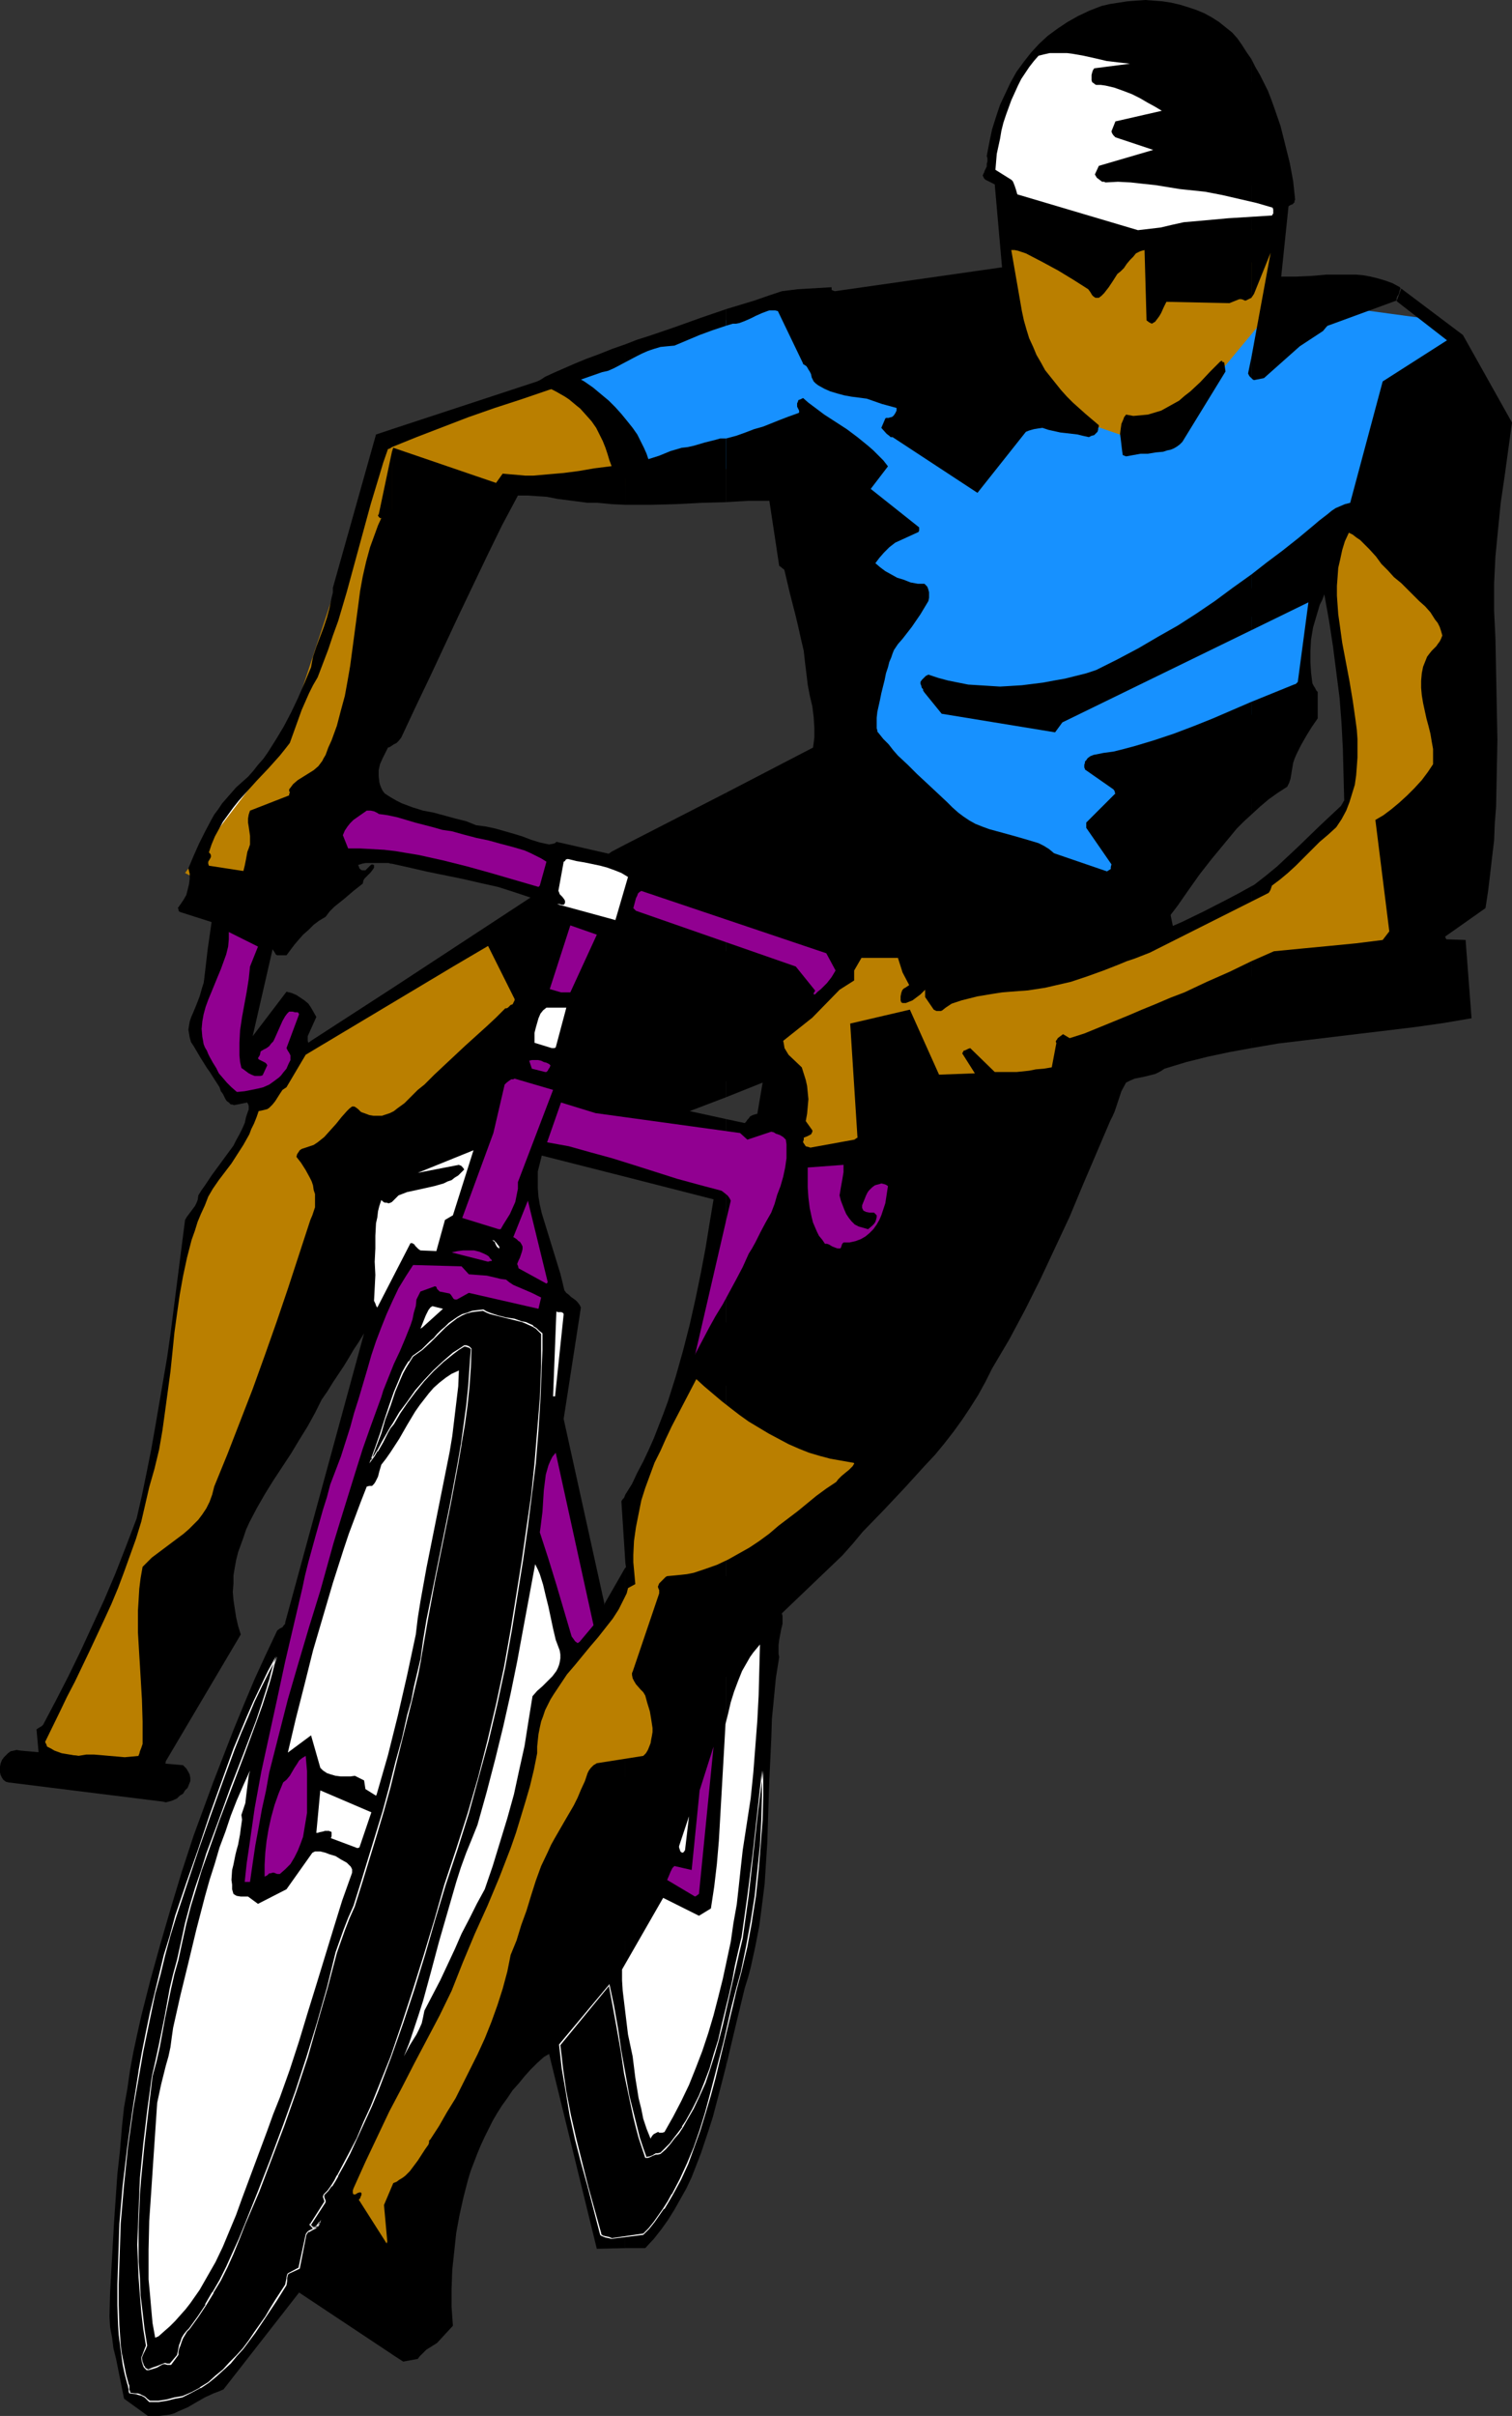
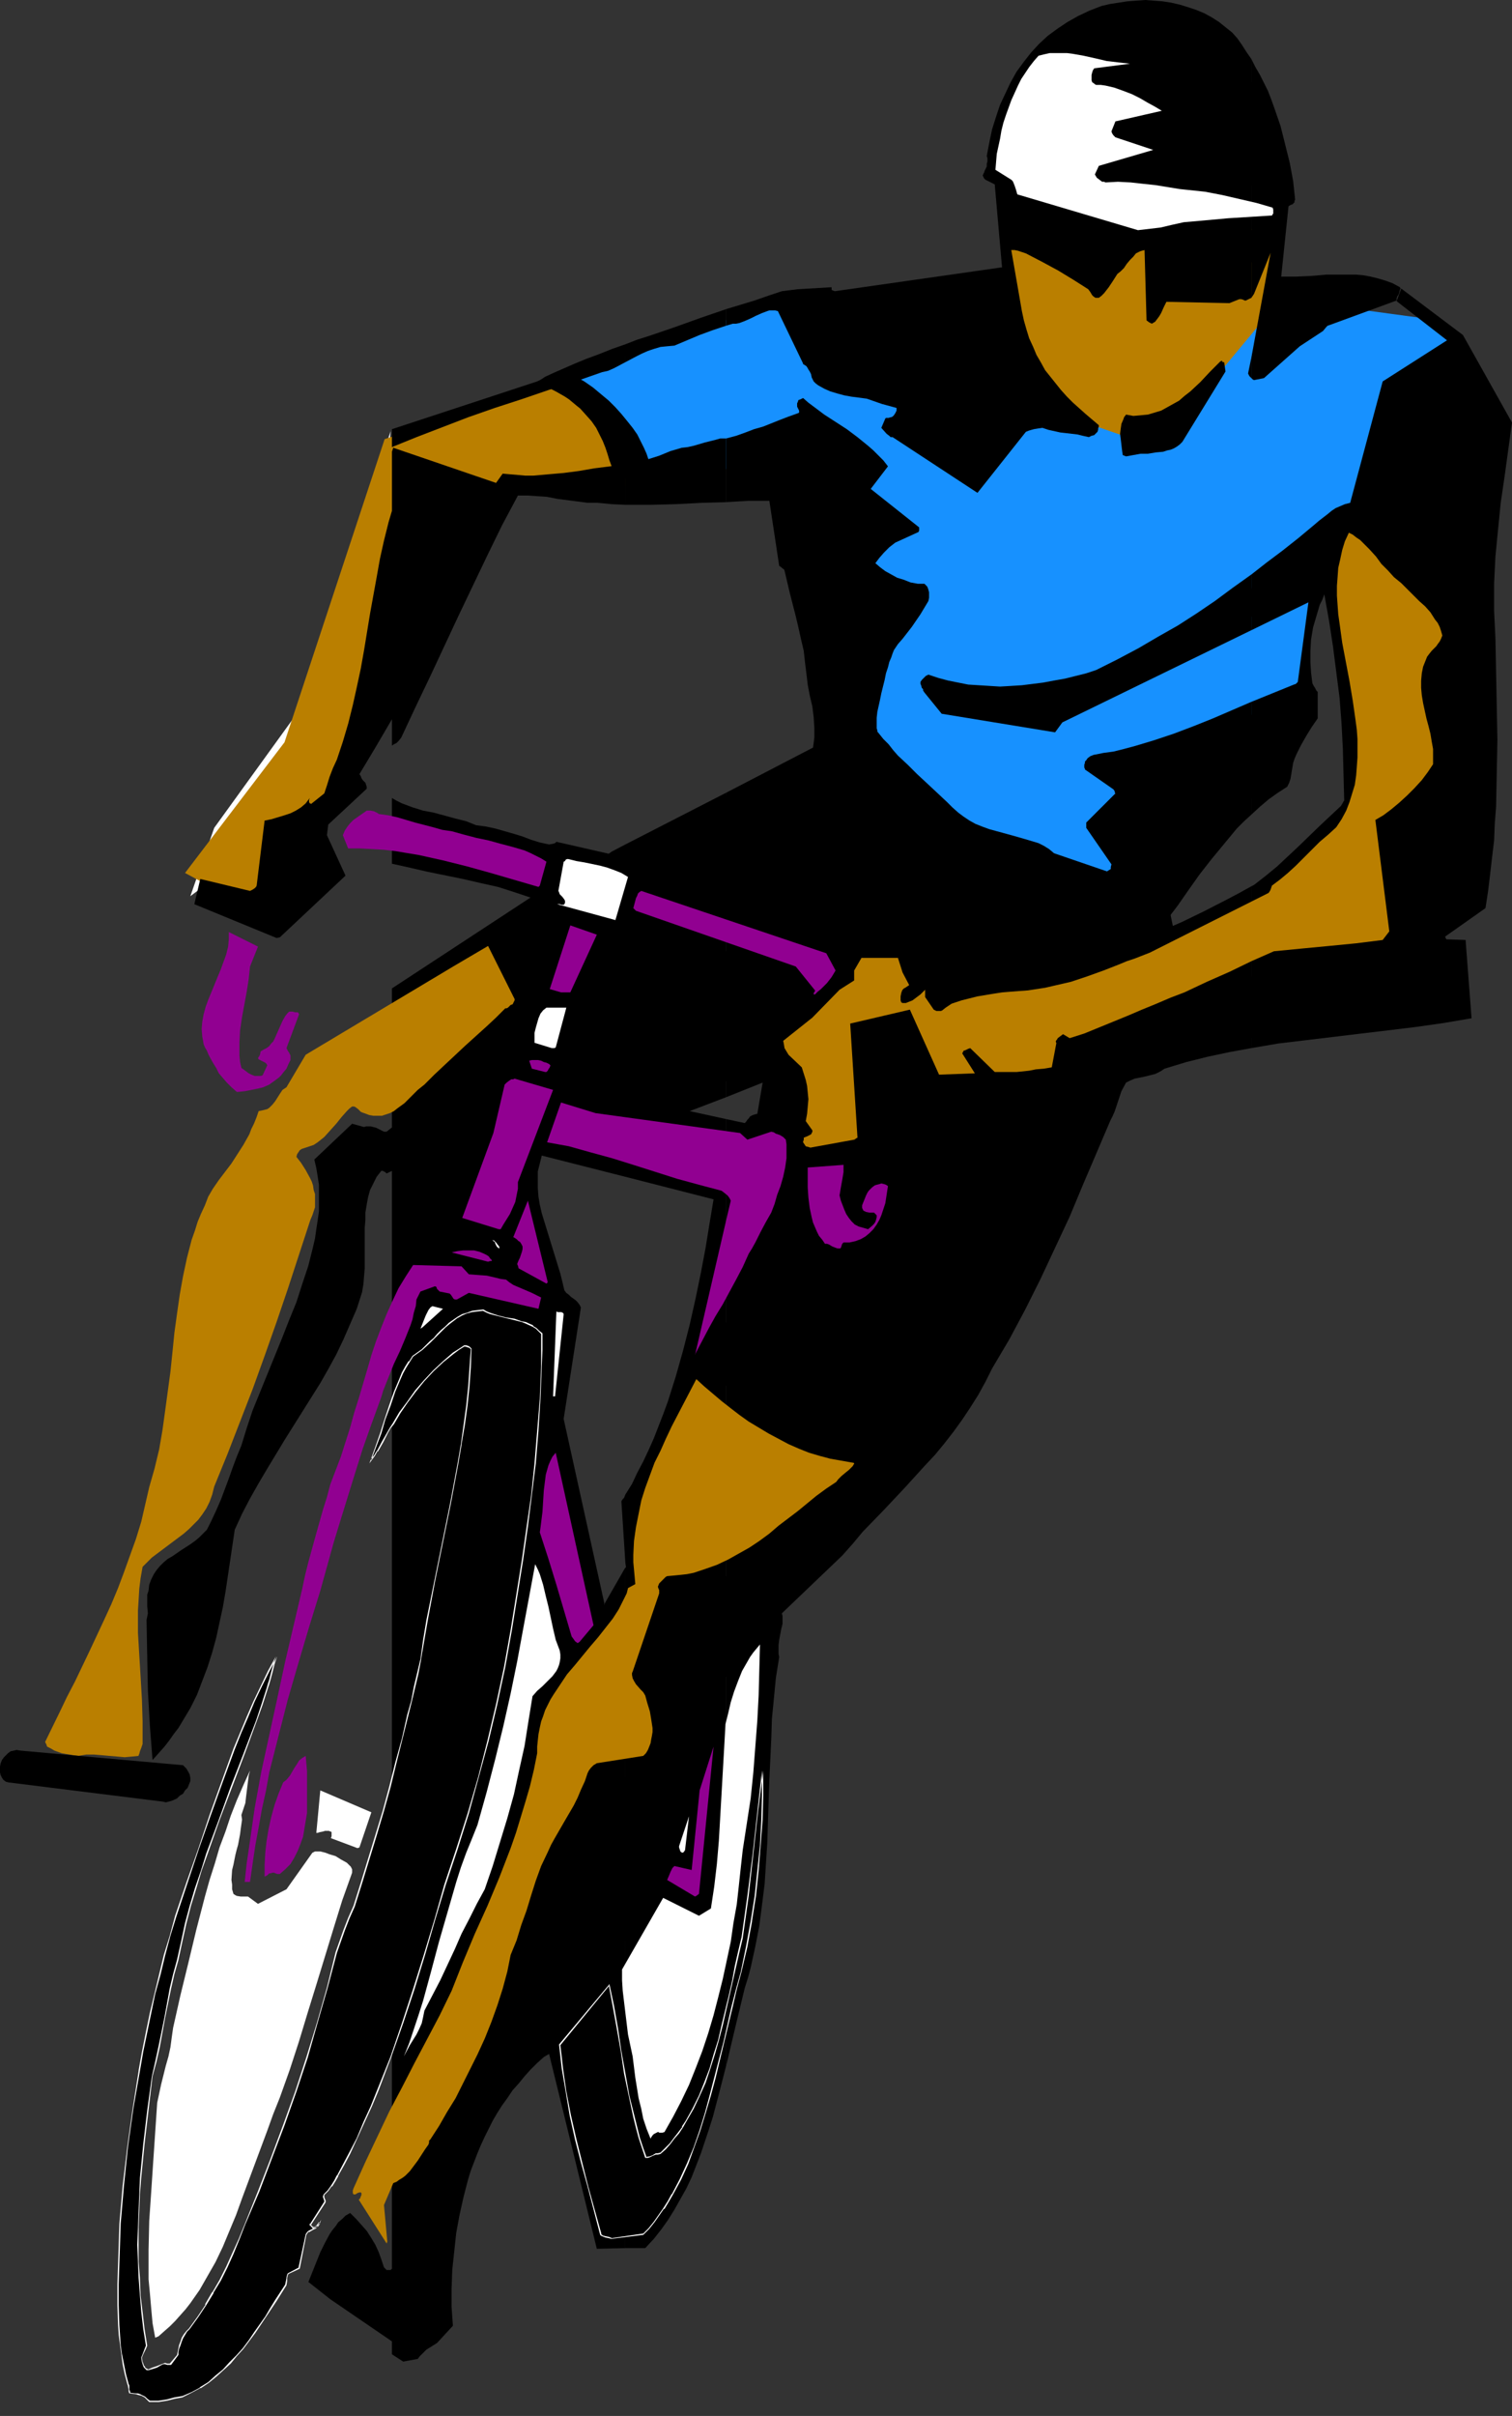
<svg xmlns="http://www.w3.org/2000/svg" xmlns:ns1="http://sodipodi.sourceforge.net/DTD/sodipodi-0.dtd" xmlns:ns2="http://www.inkscape.org/namespaces/inkscape" version="1.0" width="97.492mm" height="155.711mm" id="svg82" ns1:docname="Cycling 12.wmf">
  <rect width="100%" height="100%" fill="#333333" stroke="none" />
  <ns1:namedview id="namedview82" pagecolor="#ffffff" bordercolor="#000000" borderopacity="0.25" ns2:showpageshadow="2" ns2:pageopacity="0.0" ns2:pagecheckerboard="0" ns2:deskcolor="#d1d1d1" ns2:document-units="mm" />
  <defs id="defs1">
    <pattern id="WMFhbasepattern" patternUnits="userSpaceOnUse" width="6" height="6" x="0" y="0" />
  </defs>
  <path style="fill:#ffffff;fill-opacity:1;fill-rule:evenodd;stroke:none" d="m 95.189,105.034 -7.272,82.088 -41.534,31.187 5.818,-16.644 21.494,-29.733 z" id="path1" />
  <path style="fill:#ba7f00;fill-opacity:1;fill-rule:evenodd;stroke:none" d="M 93.734,106.973 138.177,92.107 159.994,118.769 127.349,116.83 61.412,221.38 45.089,212.654 69.331,180.82 Z" id="path2" />
  <path style="fill:#1791ff;fill-opacity:1;fill-rule:evenodd;stroke:none" d="m 136.238,92.269 10.99,11.473 8.081,13.735 37.978,-5.656 12.121,65.768 24.08,21.976 50.099,16.482 37.655,-47.831 0.323,-2.909 0.162,-2.585 0.323,-2.424 0.323,-2.101 0.323,-2.101 0.323,-1.778 0.323,-1.778 0.485,-1.616 0.323,-1.454 0.485,-1.293 0.485,-1.131 0.485,-1.131 0.485,-0.97 0.485,-0.97 0.485,-0.808 0.646,-0.808 0.97,-1.293 1.131,-1.293 2.263,-2.424 0.97,-1.293 1.131,-1.616 0.485,-0.808 0.485,-0.97 0.485,-0.97 0.485,-1.131 29.575,-35.065 -12.121,-17.613 -39.271,-5.333 -19.716,25.047 -14.06,6.625 -52.523,-13.089 -12.121,-18.583 -23.11,1.293 z" id="path3" />
  <path style="fill:#ba7f00;fill-opacity:1;fill-rule:evenodd;stroke:none" d="m 244.517,59.304 1.616,11.311 7.272,22.461 7.757,8.726 17.777,6.14 14.868,-13.089 15.838,-19.068 2.263,-20.684 -53.816,4.686 z" id="path4" />
  <path style="fill:#000000;fill-opacity:1;fill-rule:evenodd;stroke:none" d="m 143.187,211.684 65.452,-35.065 17.454,20.684 58.018,19.876 5.333,26.178 -72.078,11.958 -18.585,-14.058 -8.727,-8.888 z" id="path5" />
  <path style="fill:#000000;fill-opacity:1;fill-rule:evenodd;stroke:none" d="m 304.959,215.886 v 39.428 l 6.626,-1.131 6.788,-0.808 13.414,-1.616 6.788,-0.808 6.626,-0.808 6.788,-0.97 6.626,-1.131 -1.454,-19.068 -4.687,-0.162 -0.323,-0.646 9.858,-6.948 0.646,-4.201 0.485,-4.04 0.485,-4.201 0.485,-4.04 0.162,-4.04 0.323,-4.201 0.162,-8.08 0.162,-8.241 -0.162,-8.241 -0.162,-8.241 -0.162,-8.241 -0.162,-3.393 -0.162,-3.232 v -3.393 -3.232 l 0.323,-6.625 0.646,-6.625 0.646,-6.464 0.97,-6.625 1.778,-12.927 -11.959,-21.33 -15.03,-11.311 -1.131,3.07 12.282,9.534 -15.676,10.019 -7.919,29.571 -1.293,0.323 -1.131,0.485 -1.131,0.485 -0.97,0.646 -0.97,0.808 -2.101,1.616 -1.131,0.97 -3.879,3.232 -3.879,3.07 -3.879,2.909 -3.717,2.909 v 13.574 l 13.899,-6.787 -2.586,19.391 v 0 l -0.162,0.162 -0.323,0.323 -0.485,0.162 -5.172,2.101 -5.172,2.101 v 27.47 l 2.101,-1.939 2.101,-1.778 2.263,-1.616 2.263,-1.454 0.485,-0.97 0.323,-0.97 0.323,-1.939 0.162,-0.97 0.162,-0.97 0.323,-0.97 0.485,-1.131 1.131,-2.262 1.293,-2.262 1.293,-2.101 1.454,-2.101 v -6.464 l -0.323,-0.323 -0.323,-0.646 -0.323,-0.485 -0.323,-0.646 -0.162,-1.293 -0.162,-1.293 -0.162,-2.585 v -2.747 l 0.162,-2.747 0.485,-2.909 0.808,-2.747 0.808,-2.747 0.646,-1.293 0.485,-1.293 1.131,6.302 0.97,6.302 0.808,6.302 0.808,6.302 0.485,6.302 0.323,6.302 0.162,6.302 0.162,6.14 -0.162,0.162 -0.162,0.323 -0.485,0.808 -5.172,4.848 -5.172,5.009 -2.586,2.424 -2.586,2.424 -2.747,2.262 -2.909,2.262 z" id="path6" />
  <path style="fill:#000000;fill-opacity:1;fill-rule:evenodd;stroke:none" d="m 304.959,87.098 v 5.009 l 0.323,0.323 0.323,0.162 2.424,-0.485 8.727,-7.756 5.656,-3.717 0.808,-0.97 0.323,-0.323 0.485,-0.162 16.323,-5.979 v 0 -0.162 -0.323 l 0.162,-0.485 0.323,-0.485 0.162,-0.485 0.162,-0.646 0.162,-0.323 -0.162,-0.323 -1.778,-0.97 -1.778,-0.646 -1.616,-0.485 -1.939,-0.485 -1.778,-0.323 -1.778,-0.162 h -1.778 -1.939 -3.555 l -3.717,0.323 -3.717,0.162 h -3.555 l 1.778,-17.129 0.485,-0.323 0.485,-0.162 0.485,-0.485 v -0.323 l 0.162,-0.323 -0.485,-4.525 -0.808,-4.363 -1.131,-4.525 -1.131,-4.525 -1.454,-4.201 -0.808,-2.262 -0.808,-2.101 -0.97,-1.939 -0.97,-1.939 -1.131,-1.939 -0.97,-1.939 v 58.173 l 0.323,-0.485 0.323,-0.485 4.04,-10.019 z" id="path7" />
  <path style="fill:#000000;fill-opacity:1;fill-rule:evenodd;stroke:none" d="M 304.959,72.554 V 14.382 l -1.131,-1.616 -1.131,-1.778 -1.131,-1.616 -1.293,-1.454 -1.616,-1.293 -1.616,-1.293 L 295.262,4.201 293.485,3.232 291.545,2.424 289.606,1.778 287.505,1.131 285.404,0.646 283.303,0.323 281.202,0.162 279.101,0 l -2.263,0.162 -2.101,0.162 -2.101,0.323 -2.101,0.323 -2.101,0.485 -2.909,1.131 -2.747,1.293 -2.586,1.454 -2.424,1.616 -2.424,1.778 -2.101,1.939 -1.939,2.101 -1.778,2.262 -1.778,2.424 -1.454,2.585 -1.293,2.747 -1.293,2.747 -0.97,2.909 -0.97,3.07 -0.646,3.07 -0.646,3.393 0.162,0.646 v 0.646 l -0.162,0.646 v 0.646 l -0.485,0.97 -0.162,0.485 -0.323,0.646 v 0.162 l 0.162,0.323 0.162,0.323 0.323,0.323 2.263,1.131 1.778,20.199 -40.726,5.817 -0.485,-0.162 -0.323,-0.162 v -0.323 -0.162 -0.162 l -8.242,0.485 -3.879,0.485 -3.394,1.131 -3.232,1.131 -6.949,2.101 v 4.04 l 1.616,-0.485 h 0.808 l 0.808,-0.162 1.293,-0.485 1.454,-0.646 1.293,-0.646 1.454,-0.646 1.293,-0.485 0.485,-0.162 h 0.808 0.646 l 0.646,0.162 6.141,12.766 v 0.162 l 0.323,0.162 0.485,0.323 0.323,0.485 0.162,0.323 0.323,0.485 0.323,0.646 0.162,0.808 0.485,0.97 0.485,0.485 0.646,0.485 1.454,0.808 1.454,0.646 1.616,0.485 1.778,0.485 1.778,0.323 3.717,0.485 3.717,1.293 1.778,0.485 1.778,0.485 v 0.646 l -0.323,0.646 -0.323,0.485 -0.323,0.323 -0.323,0.162 h -0.162 l -0.485,0.162 h -0.485 -0.162 l -0.162,0.162 -0.97,2.262 1.293,1.454 0.646,0.485 0.323,0.323 h 0.485 l 20.686,13.574 11.798,-14.866 0.808,-0.323 1.131,-0.323 0.97,-0.162 1.131,-0.162 1.454,0.485 1.454,0.323 1.454,0.323 1.454,0.162 2.747,0.323 1.293,0.323 1.454,0.323 0.646,-0.323 0.646,-0.162 0.485,-0.485 0.323,-0.323 0.162,-0.485 v -0.323 l 0.162,-0.485 v -0.323 l -3.232,-2.747 -3.071,-2.747 -1.454,-1.454 -1.454,-1.616 -1.293,-1.616 -1.293,-1.616 -1.293,-1.616 -0.97,-1.778 -1.131,-1.939 -0.808,-1.939 -0.97,-2.101 -0.646,-2.101 -0.646,-2.262 -0.485,-2.262 -2.586,-14.866 v 0 h 0.323 0.485 l 0.808,0.162 0.485,0.162 0.485,0.162 0.97,0.323 4.04,2.101 3.879,2.101 3.717,2.262 3.555,2.262 0.485,0.646 0.485,0.808 0.323,0.323 0.485,0.323 h 0.323 0.485 l 0.646,-0.485 0.646,-0.646 1.131,-1.454 0.97,-1.454 1.131,-1.778 0.808,-0.646 0.808,-0.808 0.646,-0.97 0.808,-0.97 0.808,-0.808 0.646,-0.808 0.97,-0.485 0.485,-0.162 0.646,-0.162 v 0 l 0.485,17.129 0.646,0.485 0.323,0.162 0.323,0.162 0.808,-0.485 0.485,-0.646 0.485,-0.646 0.485,-0.808 0.646,-1.454 0.323,-0.646 0.323,-0.646 15.353,0.323 2.424,-0.97 h 0.485 l 0.485,0.162 0.323,0.162 h 0.323 l 0.646,-0.323 0.323,-0.162 z" id="path8" />
  <path style="fill:#000000;fill-opacity:1;fill-rule:evenodd;stroke:none" d="m 304.959,92.107 v -5.009 l -0.808,3.878 0.323,0.646 z" id="path9" />
  <path style="fill:#000000;fill-opacity:1;fill-rule:evenodd;stroke:none" d="m 304.959,153.512 v -13.574 l -4.525,3.232 -4.363,3.232 -4.525,3.07 -4.525,2.909 -4.848,2.747 -4.687,2.747 -5.172,2.747 -5.172,2.585 -2.424,0.808 -2.586,0.646 -2.586,0.646 -2.747,0.485 -2.586,0.485 -2.586,0.323 -2.586,0.323 -2.586,0.162 -2.747,0.162 -2.586,-0.162 -2.586,-0.162 -2.586,-0.162 -2.424,-0.485 -2.424,-0.485 -2.424,-0.646 -2.424,-0.808 -0.323,0.162 -0.323,0.162 -0.485,0.485 -0.485,0.485 -0.323,0.485 v 0.485 l 0.162,0.323 0.162,0.646 0.323,0.323 v 0.323 l 0.323,0.485 4.202,5.171 27.635,4.525 1.778,-2.424 z" id="path10" />
  <path style="fill:#000000;fill-opacity:1;fill-rule:evenodd;stroke:none" d="M 304.959,198.434 V 170.963 l -9.373,4.04 -4.848,1.939 -4.687,1.778 -4.848,1.616 -4.848,1.454 -2.424,0.646 -2.586,0.646 -2.424,0.323 -2.424,0.485 -0.808,0.323 -0.646,0.485 -0.323,0.485 -0.323,0.323 v 0.323 l -0.162,0.485 v 0.646 l 0.162,0.323 v 0.162 l 6.949,4.848 0.323,0.485 v 0.323 l 0.162,0.162 -7.111,7.11 v 1.293 l 6.141,8.888 -0.162,0.646 v 0.162 0.323 l -8.889,5.494 -0.162,0.323 -0.323,0.485 v 0.323 0.646 0.323 0.485 l 0.323,0.485 0.162,0.323 0.485,0.323 0.485,0.162 1.131,0.162 1.293,0.162 0.646,0.162 0.646,0.323 1.293,0.646 1.131,0.808 2.263,1.616 2.263,1.454 1.131,0.646 1.293,0.646 v 2.262 l -0.646,0.646 -0.97,0.646 -1.939,0.808 -1.939,0.808 -4.04,1.454 -4.363,1.454 -4.363,0.97 -4.363,0.97 -2.263,0.323 -2.263,0.162 -2.101,0.162 -2.263,0.162 h -2.101 -2.101 l -14.868,-2.424 v 0 l -0.323,0.162 -0.162,0.323 -0.323,0.323 -0.162,0.323 -0.323,0.162 H 223.669 l -3.717,-8.564 -0.323,-0.323 -0.323,-0.162 h -0.485 -0.485 l -0.162,0.162 -0.485,0.162 -0.323,0.323 -0.485,0.162 -7.596,-0.323 h -0.485 l -0.323,0.323 -0.646,0.323 -0.323,0.646 -0.323,0.485 -0.323,0.646 -0.323,0.808 -0.323,0.485 -0.323,0.646 -3.717,-4.525 -25.211,-8.403 v 47.023 l 8.889,-3.555 -1.293,7.595 -0.646,0.162 -0.485,0.162 -0.323,0.162 -0.323,0.162 -0.323,0.485 -0.323,0.323 -0.323,0.485 -0.323,0.323 -4.525,-0.97 v 230.591 l 2.263,-9.534 1.131,-4.686 1.131,-4.686 0.808,-2.585 0.646,-2.424 1.131,-5.171 0.97,-5.009 0.646,-5.009 0.646,-5.171 0.323,-5.009 0.323,-5.009 0.162,-5.009 0.323,-10.019 0.485,-10.18 0.162,-5.009 0.485,-5.009 0.485,-5.009 0.808,-5.009 -0.162,-0.808 v -0.646 -1.454 l 0.162,-1.293 0.485,-2.585 0.323,-1.293 v -1.293 -0.646 l -0.162,-0.646 14.707,-14.058 2.586,-2.909 2.424,-2.909 5.172,-5.333 5.172,-5.494 4.848,-5.333 2.424,-2.585 2.263,-2.747 2.263,-2.909 2.101,-2.909 1.939,-2.909 1.939,-3.07 1.778,-3.232 1.616,-3.232 2.101,-3.555 2.101,-3.555 3.879,-7.272 3.717,-7.433 3.555,-7.595 3.555,-7.595 3.232,-7.756 6.626,-15.513 0.646,-1.293 0.485,-1.131 0.808,-2.424 0.808,-2.424 1.131,-2.101 0.97,-0.485 1.131,-0.485 2.424,-0.485 1.293,-0.323 1.293,-0.323 1.293,-0.646 0.485,-0.323 0.485,-0.323 5.333,-1.616 5.172,-1.293 5.333,-1.131 5.333,-0.97 v -39.428 l -2.909,1.616 -2.747,1.454 -5.656,2.909 -5.656,2.747 -5.98,2.585 1.293,-1.454 1.131,-1.778 2.586,-3.393 2.586,-3.717 2.747,-3.878 2.909,-3.717 3.071,-3.717 3.071,-3.717 1.778,-1.778 z" id="path11" />
  <path style="fill:#000000;fill-opacity:1;fill-rule:evenodd;stroke:none" d="m 176.964,193.101 v 4.201 l 21.656,-11.635 0.646,-0.808 0.323,-0.485 0.162,-0.162 0.646,-0.162 0.323,-0.162 0.485,-0.323 0.162,-0.323 1.778,0.323 2.586,0.485 2.909,1.939 2.747,2.101 2.586,2.262 2.747,2.424 5.01,4.686 2.424,2.262 2.586,2.101 1.939,1.293 1.778,1.293 1.939,0.97 1.778,0.97 1.939,0.808 1.778,0.646 3.717,1.293 3.879,0.97 3.717,0.97 4.04,0.97 1.939,0.646 1.939,0.808 0.323,-0.485 0.162,-0.485 0.162,-0.485 v -0.646 -0.646 l -0.162,-0.646 -0.162,-1.293 -0.323,-0.646 -0.485,-0.485 -0.97,-0.808 -1.293,-0.808 -1.293,-0.646 -1.616,-0.485 -1.616,-0.485 -3.394,-0.97 -3.555,-0.97 -1.778,-0.485 -1.778,-0.646 -1.616,-0.646 -1.454,-0.808 -1.454,-0.97 -1.293,-0.97 -1.454,-1.293 -1.293,-1.293 -2.586,-2.424 -2.424,-2.262 -2.263,-2.101 -2.263,-2.262 -2.424,-2.262 -1.131,-1.293 -1.131,-1.454 -1.293,-1.293 -1.293,-1.616 -0.162,-0.162 v -0.323 l -0.162,-0.485 v -0.323 -1.131 -1.131 l 0.162,-1.454 0.323,-1.454 0.323,-1.454 0.323,-1.616 0.808,-3.232 0.323,-1.616 0.485,-1.454 0.323,-1.293 0.485,-1.131 0.323,-0.97 0.323,-0.808 0.97,-1.454 1.131,-1.293 2.263,-2.909 2.101,-3.07 0.97,-1.616 0.97,-1.616 0.162,-0.808 v -0.646 -0.646 l -0.162,-0.646 -0.162,-0.485 -0.162,-0.323 -0.323,-0.323 -0.323,-0.323 H 223.669 l -1.778,-0.323 -1.616,-0.646 -1.616,-0.485 -1.454,-0.808 -1.454,-0.808 -1.293,-0.97 -1.131,-0.97 0.485,-0.646 0.485,-0.646 1.131,-1.293 1.293,-1.293 1.454,-1.131 5.656,-2.585 0.162,-0.323 v -0.323 -0.323 -0.162 l -11.798,-9.372 4.202,-5.494 -1.131,-1.454 -1.293,-1.293 -1.131,-1.131 -1.293,-1.131 -2.586,-2.101 -2.586,-1.939 -2.747,-1.778 -2.747,-1.778 -2.586,-1.939 -1.293,-0.97 -1.293,-1.131 -0.323,0.162 -0.323,0.162 -0.485,0.162 -0.162,0.485 -0.162,0.323 v 0.323 0.485 l 0.323,0.646 0.162,0.323 v 0.323 0.162 l -0.323,0.162 -2.263,0.808 -2.101,0.808 -4.04,1.616 -2.263,0.646 -2.101,0.808 -2.263,0.808 -2.424,0.646 v 15.513 l 5.333,-0.323 h 5.172 v -0.162 l 2.424,15.998 0.485,0.323 0.323,0.323 0.323,0.162 0.162,0.323 0.646,2.747 0.646,2.747 1.454,5.656 0.646,2.747 0.646,2.909 0.646,2.747 0.323,2.909 0.323,2.585 0.323,2.747 0.485,2.585 0.646,2.747 0.323,2.585 0.162,2.585 v 1.131 1.293 l -0.162,1.293 -0.162,1.131 z" id="path12" />
  <path style="fill:#000000;fill-opacity:1;fill-rule:evenodd;stroke:none" d="m 176.964,79.341 v -4.04 l -6.141,2.101 -6.303,2.262 -6.141,2.101 -3.071,0.97 -2.909,1.131 v 4.363 l 2.747,-1.454 1.293,-0.646 1.454,-0.646 1.454,-0.485 1.616,-0.485 1.616,-0.162 1.778,-0.162 3.071,-1.293 3.071,-1.293 3.071,-1.131 z" id="path13" />
  <path style="fill:#000000;fill-opacity:1;fill-rule:evenodd;stroke:none" d="m 176.964,122.324 v -15.513 h -0.162 -0.162 -1.131 l -1.131,0.323 -1.293,0.323 -1.293,0.323 -2.747,0.808 -1.454,0.323 -1.454,0.162 -2.747,0.808 -2.747,1.131 -3.071,0.97 -1.454,0.485 -1.616,0.485 -1.131,0.162 h -0.97 v 9.857 h 3.071 3.232 l 6.141,-0.162 6.141,-0.323 z" id="path14" />
  <path style="fill:#000000;fill-opacity:1;fill-rule:evenodd;stroke:none" d="m 176.964,197.303 v -4.201 l -24.565,12.604 v 80.957 l 21.494,5.494 -0.485,2.909 -0.485,2.909 -0.97,5.979 -1.131,5.979 -1.293,6.302 -1.454,6.464 -1.616,6.302 -1.778,6.302 -1.939,6.14 -1.131,3.07 -1.131,2.909 -1.131,2.909 -1.293,2.909 -1.293,2.747 -1.454,2.747 -1.293,2.747 -1.616,2.585 v 16.644 l 0.162,1.131 h -0.162 V 547.632 h 4.848 l 2.101,-2.262 1.778,-2.262 1.616,-2.262 1.616,-2.585 1.454,-2.585 1.454,-2.585 1.293,-2.747 1.131,-2.909 1.131,-2.909 0.97,-2.909 0.97,-2.909 0.97,-3.07 1.616,-6.14 1.616,-6.302 V 272.604 l -8.889,-1.939 8.889,-3.393 v -47.023 l -19.716,-6.625 -0.162,-0.323 -0.323,-0.323 v -0.323 l -0.162,-0.485 v -0.485 l -0.323,-0.323 -0.323,-0.485 -0.323,-0.485 -0.323,-0.323 -0.162,-0.485 0.162,-0.485 0.162,-0.162 0.162,-0.162 z" id="path15" />
  <path style="fill:#000000;fill-opacity:1;fill-rule:evenodd;stroke:none" d="m 152.399,88.229 v -4.363 l -3.232,1.131 -3.232,1.293 -3.071,1.131 -2.747,1.131 -2.586,1.131 -2.586,1.131 -2.101,0.97 -0.97,0.646 -0.97,0.485 -35.393,11.635 v 4.363 l 5.98,-2.424 6.303,-2.424 6.303,-2.424 6.464,-2.262 6.464,-2.101 6.626,-2.262 6.626,-2.101 6.464,-2.262 1.454,-0.323 1.454,-0.646 z" id="path16" />
  <path style="fill:#000000;fill-opacity:1;fill-rule:evenodd;stroke:none" d="m 152.399,122.971 v -9.857 l -3.717,0.485 -3.879,0.485 -3.717,0.646 -3.717,0.485 -3.717,0.323 -3.717,0.323 h -1.939 l -1.778,-0.162 -1.939,-0.162 -1.778,-0.162 -1.616,2.262 -25.05,-8.564 -0.323,0.97 v 71.585 l 0.485,-0.323 0.646,-0.323 0.485,-0.485 0.646,-0.808 3.555,-7.595 3.555,-7.433 6.949,-14.866 6.949,-14.543 3.555,-7.272 3.879,-7.272 h 2.263 l 2.424,0.162 2.424,0.162 2.424,0.485 5.01,0.646 2.424,0.323 h 2.424 l 3.394,0.323 z" id="path17" />
  <path style="fill:#000000;fill-opacity:1;fill-rule:evenodd;stroke:none" d="m 152.399,286.663 v -80.957 l -3.394,1.778 -0.646,0.485 -12.767,-2.909 -0.323,0.323 -0.485,0.162 -0.97,0.162 -2.263,-0.485 -2.101,-0.646 -2.101,-0.808 -2.101,-0.646 -2.263,-0.646 -2.263,-0.646 -2.263,-0.485 -2.424,-0.323 -2.424,-0.97 -2.586,-0.646 -5.333,-1.454 -2.586,-0.485 -2.586,-0.808 -2.586,-0.97 -1.293,-0.646 -1.131,-0.646 v 15.998 l 4.363,0.97 4.202,0.97 8.727,1.778 4.202,0.97 4.363,0.97 4.04,1.293 1.939,0.646 1.939,0.646 -33.777,22.138 v 332.716 l 2.747,1.778 3.555,-0.646 0.485,-0.646 0.485,-0.485 1.131,-1.131 1.293,-0.808 1.293,-0.808 3.879,-4.201 -0.323,-4.525 v -4.525 l 0.162,-4.525 0.485,-4.525 0.485,-4.525 0.808,-4.363 0.97,-4.363 1.131,-4.363 0.646,-2.101 0.808,-2.101 0.808,-2.101 0.808,-1.939 0.97,-2.101 0.97,-1.939 0.97,-1.939 1.131,-1.939 1.131,-1.778 1.293,-1.778 1.293,-1.939 1.454,-1.616 1.454,-1.778 1.454,-1.616 1.616,-1.616 1.616,-1.454 0.808,-0.485 0.323,-0.162 0.162,-0.162 11.636,47.508 6.949,-0.162 V 381.84 l -5.01,8.726 v 0.485 l -10.02,-45.407 4.202,-27.147 -0.323,-0.646 -0.485,-0.646 -0.485,-0.485 -1.131,-0.808 -0.485,-0.485 -0.646,-0.485 -0.485,-0.646 -0.485,-2.101 -0.485,-1.939 -1.293,-4.201 -1.293,-4.201 -1.293,-4.201 -0.646,-2.101 -0.485,-2.101 -0.323,-1.939 -0.162,-2.101 v -1.939 -2.101 l 0.485,-1.939 0.485,-1.939 z" id="path18" />
  <path style="fill:#000000;fill-opacity:1;fill-rule:evenodd;stroke:none" d="m 152.399,380.709 v -16.644 l -0.323,0.808 -0.323,0.323 -0.323,0.485 z" id="path19" />
-   <path style="fill:#000000;fill-opacity:1;fill-rule:evenodd;stroke:none" d="m 95.512,108.912 v -4.363 l -3.879,1.293 -10.505,37.328 v 1.131 l -0.323,1.293 -0.485,2.424 -0.646,2.424 -0.808,2.424 -1.778,4.686 -0.808,2.424 -0.485,2.585 -1.616,3.878 -1.616,3.717 -1.616,3.393 -1.778,3.393 -1.939,3.232 -1.939,3.07 -1.131,1.616 -1.293,1.454 -1.131,1.454 -1.293,1.454 -1.454,1.293 -1.454,1.293 -1.131,1.293 -1.131,1.293 -1.131,1.293 -0.97,1.454 -0.97,1.293 -0.808,1.454 -1.454,2.747 -1.454,2.909 -1.293,2.909 -1.293,3.07 0.162,0.646 0.162,0.646 v 1.293 l -0.162,1.293 -0.323,1.293 -0.323,1.293 -0.646,1.131 -0.646,0.97 -0.808,1.131 0.162,0.162 v 0.323 l 0.162,0.323 0.323,0.162 7.596,2.424 -0.485,3.393 -0.485,3.393 -0.808,6.948 -0.162,1.131 -0.323,0.97 -0.323,1.131 -0.323,1.131 -0.808,2.101 -0.808,1.939 -0.485,1.131 -0.323,0.97 -0.162,0.97 -0.162,0.97 0.162,0.97 0.162,0.97 0.323,1.131 0.646,0.97 1.616,2.747 1.616,2.585 0.808,1.131 0.808,1.293 1.454,2.262 0.162,0.485 0.162,0.485 0.485,0.646 0.323,0.646 0.323,0.646 0.323,0.485 0.485,0.323 0.485,0.485 h 0.323 l 0.485,0.162 3.232,-0.646 v 0.162 l 0.162,0.162 0.162,0.485 v 0.808 0.162 l -0.162,0.323 -0.485,1.454 -0.323,1.454 -0.646,1.454 -0.646,1.293 -0.808,1.454 -0.646,1.293 -1.778,2.424 -1.778,2.424 -1.778,2.424 -1.616,2.424 -0.808,1.131 -0.808,1.293 -0.162,1.131 -0.323,0.808 -0.323,0.646 -0.485,0.646 -0.485,0.646 -0.485,0.646 -0.485,0.646 -0.485,0.808 -3.555,27.794 -0.808,5.656 -0.97,5.656 -1.939,11.311 -0.97,5.494 -1.131,5.656 -1.131,5.494 -1.293,5.656 -2.586,6.787 -2.586,6.625 -2.747,6.464 -2.909,6.302 -2.909,6.302 -2.909,5.979 -3.071,5.979 -3.071,5.817 -0.323,0.323 -0.808,0.485 -0.485,0.323 0.485,5.333 v 0.323 0.323 l 0.485,0.646 0.646,0.485 0.646,0.323 24.726,2.101 2.909,1.131 0.646,-0.485 0.323,-0.646 0.485,-0.808 0.162,-0.97 18.262,-30.864 -0.646,-2.101 -0.485,-2.101 -0.323,-2.101 -0.323,-2.101 -0.162,-1.939 0.162,-2.101 v -1.939 l 0.323,-1.939 0.323,-1.778 0.485,-1.939 0.646,-1.778 0.646,-1.778 0.646,-1.939 0.808,-1.778 1.778,-3.393 1.939,-3.393 2.101,-3.393 4.363,-6.625 1.939,-3.232 2.101,-3.393 1.778,-3.232 0.808,-1.616 0.808,-1.616 1.454,-2.101 1.293,-2.101 2.586,-3.878 1.293,-2.101 1.131,-1.939 1.293,-1.939 1.293,-2.101 -19.232,70.454 v 0.323 l -0.323,0.323 -0.323,0.485 -0.646,0.323 -0.646,0.485 -2.747,5.817 -2.747,5.979 -2.586,6.14 -2.586,6.302 -5.01,12.927 -4.687,12.766 -2.909,8.888 -2.586,8.564 -2.586,8.888 -2.424,8.726 -2.263,8.888 -0.97,4.363 -0.97,4.525 -0.808,4.363 -0.646,4.525 -0.808,4.525 -0.485,4.525 -0.485,5.817 -0.646,5.817 -0.808,11.635 -0.646,11.473 -0.323,5.817 -0.162,5.817 0.162,2.585 0.485,2.585 0.323,2.585 0.646,2.585 0.97,4.848 0.485,2.424 0.485,2.424 5.818,4.201 h 0.162 1.293 1.293 l 1.293,-0.162 1.293,-0.162 1.131,-0.323 0.97,-0.485 2.263,-0.97 1.939,-1.131 1.131,-0.646 1.131,-0.646 2.101,-0.97 1.293,-0.485 1.131,-0.485 18.424,-23.592 22.625,15.028 V 240.771 l -19.716,12.766 -0.646,0.485 -0.162,-0.485 v -0.808 -0.323 l 2.101,-4.686 -0.646,-1.131 -0.646,-1.131 -0.646,-0.97 -0.97,-0.808 -0.97,-0.646 -0.97,-0.646 -1.131,-0.485 -1.293,-0.323 -8.242,10.827 4.848,-21.168 0.323,0.485 0.323,0.485 0.162,0.323 0.323,0.162 h 2.263 l 0.97,-1.293 0.97,-1.293 0.97,-1.131 1.131,-1.293 1.293,-1.131 1.293,-1.293 1.293,-0.97 1.616,-0.97 0.97,-1.293 1.131,-1.131 2.424,-1.939 2.263,-1.939 2.263,-1.778 0.162,-0.808 0.323,-0.485 0.485,-0.485 0.485,-0.485 0.485,-0.485 0.485,-0.646 0.323,-0.485 v -0.323 -0.323 l -0.485,-0.162 -0.323,0.162 -0.323,0.323 -0.323,0.323 -0.646,0.646 H 88.563 88.239 l -0.323,-0.162 -0.323,-0.323 -0.162,-0.485 -0.162,-0.323 0.97,-0.323 0.808,-0.162 h 1.778 0.97 0.97 0.97 0.97 l 0.485,0.162 h 0.323 v -15.998 l -0.808,-0.485 -0.97,-0.646 -0.485,-0.646 -0.323,-0.646 -0.323,-0.808 -0.162,-0.646 -0.162,-1.454 v -1.454 l 0.323,-1.454 0.646,-1.454 0.646,-1.293 0.646,-1.293 0.485,-0.162 0.485,-0.323 v -71.585 l -3.232,15.351 h -0.162 v 0 0.162 l 0.162,0.323 0.323,0.323 h 0.162 0.162 l -0.808,1.778 -0.646,1.778 -1.293,3.555 -0.97,3.555 -0.808,3.555 -0.646,3.555 -0.485,3.717 -1.939,14.543 -0.646,3.717 -0.646,3.555 -0.97,3.555 -0.97,3.717 -1.293,3.555 -0.808,1.778 -0.646,1.778 -0.485,0.808 -0.323,0.646 -0.485,0.646 -0.485,0.646 -1.131,0.97 -1.293,0.808 -1.293,0.808 -1.293,0.808 -1.131,0.97 -0.485,0.646 -0.485,0.646 v 0.323 l 0.162,0.485 -0.162,0.323 v 0.323 l -9.535,3.717 -0.162,0.485 -0.162,0.485 -0.162,0.97 v 0.97 l 0.162,0.97 0.323,2.262 v 1.131 0.97 l -0.323,0.97 -0.323,0.808 -0.323,1.778 -0.323,1.616 -0.162,0.646 -0.162,0.646 -8.404,-1.293 -0.162,-0.485 v -0.485 l 0.485,-0.808 0.162,-0.323 v -0.485 l -0.162,-0.323 -0.162,-0.162 -0.162,-0.162 0.646,-1.939 0.808,-1.939 0.97,-1.778 0.97,-1.778 1.293,-1.778 1.293,-1.778 1.293,-1.616 1.454,-1.616 2.909,-3.232 2.909,-3.07 2.747,-3.07 1.293,-1.616 1.131,-1.454 1.454,-4.04 1.454,-4.04 1.778,-4.04 0.97,-1.939 1.131,-1.939 1.293,-3.393 1.293,-3.393 1.131,-3.393 1.293,-3.555 2.101,-7.11 1.939,-7.11 1.939,-7.11 1.939,-7.11 2.101,-6.948 0.97,-3.232 1.131,-3.232 0.485,-0.162 z" id="path20" />
  <path style="fill:#ba7f00;fill-opacity:1;fill-rule:evenodd;stroke:none" d="m 63.028,270.665 0.808,-0.162 0.646,-0.162 0.646,-0.162 0.485,-0.323 0.323,-0.323 0.485,-0.485 0.646,-0.808 1.131,-1.778 0.646,-0.97 0.485,-0.323 0.485,-0.323 v 0 l 4.687,-7.918 36.201,-21.653 8.242,-4.848 6.464,12.927 v 0.323 l -0.162,0.323 -0.323,0.646 -0.485,0.162 -0.323,0.323 -0.323,0.323 -0.323,0.162 h -0.323 l -2.263,2.262 -2.424,2.262 -5.01,4.525 -5.01,4.686 -2.586,2.424 -2.424,2.424 -1.616,1.293 -1.616,1.616 -1.616,1.616 -1.778,1.293 -0.808,0.646 -0.97,0.485 -0.97,0.323 -0.97,0.323 H 92.118 90.987 l -0.97,-0.162 -1.293,-0.485 -0.485,-0.162 -0.323,-0.162 -0.646,-0.646 -0.646,-0.485 -0.323,-0.162 h -0.485 l -0.646,0.485 -0.646,0.646 -1.293,1.454 -1.293,1.616 -1.454,1.616 -1.454,1.616 -0.808,0.646 -0.808,0.646 -0.97,0.646 -0.97,0.323 -0.97,0.323 -0.97,0.323 -0.485,0.323 -0.323,0.485 -0.323,0.485 -0.162,0.646 1.131,1.454 1.131,1.778 0.97,1.778 0.485,0.97 0.323,0.97 0.162,1.131 0.323,0.97 v 0.97 1.131 1.131 l -0.323,0.97 -0.323,0.97 -0.485,1.131 -2.747,8.403 -2.747,8.403 -2.747,8.08 -2.909,8.241 -2.909,8.08 -3.071,7.918 -3.071,7.918 -3.232,7.918 -0.485,1.939 -0.646,1.778 -0.808,1.616 -0.97,1.454 -0.97,1.293 -1.131,1.131 -1.131,1.131 -1.293,1.131 -2.586,1.939 -2.586,1.939 -2.586,1.939 -1.131,1.131 -1.131,1.131 -0.485,2.747 -0.323,2.585 -0.162,2.747 -0.162,2.585 v 5.333 l 0.323,5.494 0.162,2.585 0.162,2.747 0.323,5.494 0.162,5.333 v 2.747 2.747 l -0.323,0.97 -0.323,0.808 -0.162,0.646 -0.162,0.323 v 0.162 l -1.616,0.162 -1.778,0.162 -1.778,-0.162 -1.939,-0.162 -1.778,-0.162 -1.939,-0.162 h -1.939 l -1.939,0.323 -1.131,-0.162 -0.97,-0.162 -0.97,-0.162 -0.97,-0.162 -1.778,-0.646 -0.808,-0.485 -0.97,-0.485 -0.162,-0.485 -0.162,-0.323 -0.162,-0.323 3.555,-7.272 1.778,-3.717 1.939,-3.717 3.555,-7.433 3.555,-7.595 1.778,-3.878 1.616,-3.878 1.454,-3.878 1.454,-4.04 1.454,-4.04 1.293,-4.201 0.97,-4.201 0.97,-4.201 1.293,-4.525 1.131,-4.686 0.808,-4.686 0.646,-4.686 1.293,-9.534 0.485,-4.686 0.485,-4.848 0.646,-4.686 0.646,-4.525 0.808,-4.525 0.97,-4.525 1.131,-4.363 0.808,-2.262 0.646,-2.101 0.808,-1.939 0.97,-2.101 0.808,-2.101 1.131,-1.939 1.454,-2.101 3.071,-4.04 1.454,-2.262 1.454,-2.262 1.454,-2.585 0.485,-1.293 0.646,-1.293 0.646,-1.616 z" id="path21" />
  <path style="fill:#000000;fill-opacity:1;fill-rule:evenodd;stroke:none" d="m 36.847,584.96 h 0.808 0.97 l 2.101,-0.323 1.939,-0.485 0.97,-0.162 0.808,-0.162 2.263,-0.97 2.101,-1.293 1.939,-1.293 1.939,-1.454 1.778,-1.616 1.616,-1.616 1.616,-1.616 1.454,-1.939 1.454,-1.939 1.454,-1.778 2.747,-3.878 1.131,-2.101 1.293,-1.939 2.424,-3.878 0.162,-0.808 v -0.808 l 0.323,-0.646 0.162,-0.323 0.162,-0.323 2.424,-1.131 1.616,-8.241 0.323,-0.323 0.323,-0.323 0.97,-0.485 0.97,-0.485 0.323,-0.323 0.323,-0.485 v -0.162 l 0.162,-0.323 0.162,-0.646 -0.323,0.485 v 0.323 l -0.162,0.323 -0.162,0.323 -0.323,0.162 -0.323,0.162 -0.323,0.162 v 0.162 l -0.162,-0.162 -0.485,-0.323 -0.162,-0.162 -0.162,-0.162 0.162,-0.162 h 0.162 l 3.394,-5.333 v -0.323 l -0.162,-0.485 -0.162,-0.485 v -0.162 l 0.162,-0.323 0.97,-1.131 0.808,-1.131 0.808,-1.131 0.646,-1.293 1.454,-2.747 1.454,-2.585 1.778,-3.878 1.778,-3.878 1.778,-3.878 1.616,-4.04 3.071,-7.918 2.909,-8.241 2.747,-8.241 2.586,-8.403 2.424,-8.564 2.586,-8.564 2.909,-8.564 2.747,-8.726 2.586,-8.888 2.263,-8.888 2.101,-8.888 1.939,-9.049 1.616,-9.049 1.454,-9.049 1.293,-8.08 1.131,-7.918 1.131,-7.756 0.808,-7.756 0.646,-7.918 0.485,-7.756 0.323,-7.918 0.162,-4.04 v -3.878 l -0.646,-0.808 -0.808,-0.646 -0.646,-0.485 -1.778,-0.808 -0.97,-0.323 -1.939,-0.485 -1.939,-0.485 -1.939,-0.323 -1.939,-0.646 -0.808,-0.323 -0.808,-0.485 -1.454,0.162 -1.293,0.162 -1.293,0.323 -1.131,0.485 -1.131,0.646 -1.939,1.454 -0.97,0.808 -0.97,0.97 -0.97,0.97 -0.97,0.808 -0.97,0.97 -1.939,1.778 -0.97,0.808 -1.131,0.808 -0.97,1.293 -0.808,1.454 -0.808,1.293 -0.646,1.616 -1.293,3.07 -1.131,3.393 -1.131,3.393 -1.131,3.393 -1.131,3.232 -1.293,3.232 0.808,-0.97 0.808,-1.131 1.293,-2.262 1.293,-2.424 0.646,-0.97 0.646,-1.131 1.616,-2.585 1.778,-2.747 1.939,-2.585 2.263,-2.424 2.101,-2.424 2.424,-2.262 2.586,-2.101 1.293,-0.97 1.293,-0.808 h 0.323 l 0.485,0.162 0.485,0.162 0.323,0.323 -0.162,4.525 -0.323,4.686 -0.485,4.686 -0.646,4.686 -0.646,4.686 -0.97,4.686 -1.778,9.534 -3.879,19.068 -1.778,9.534 -0.808,4.848 -0.808,4.686 -0.646,3.555 -0.808,3.393 -0.808,3.393 -0.808,3.232 -1.454,5.817 -1.454,5.817 -1.454,5.979 -1.616,5.817 -1.778,5.979 -1.778,5.817 -1.778,5.817 -1.778,5.656 -1.293,2.747 -1.131,2.909 -0.97,2.747 -0.97,2.747 -2.263,8.726 -2.263,8.403 -2.586,8.403 -2.747,8.403 -2.909,8.241 -3.071,8.08 -3.071,8.08 -3.394,7.918 -1.293,3.717 -1.616,3.393 -1.454,3.393 -1.616,3.07 -1.778,3.07 -1.778,2.909 -1.939,2.909 -2.101,2.909 -0.646,0.808 -0.485,0.808 -0.485,0.808 -0.323,0.808 -0.323,0.808 -0.323,0.808 v 0.808 l -0.162,0.808 -1.778,2.262 H 41.372 41.049 40.726 l -0.485,-0.162 h -0.485 l -0.646,0.323 -0.97,0.485 -0.97,0.323 -0.97,0.485 -0.485,-0.162 -0.162,-0.162 -0.323,-0.323 -0.323,-0.485 -0.162,-0.323 v -0.485 l -0.323,-1.131 0.323,-0.808 0.646,-1.293 0.323,-0.808 -0.646,-4.04 -0.485,-4.201 -0.485,-4.04 -0.162,-4.201 -0.162,-4.04 -0.162,-4.04 0.162,-4.201 v -4.04 l 0.323,-4.04 0.162,-4.04 0.808,-8.241 0.97,-8.241 1.131,-8.241 0.808,-3.555 0.808,-3.555 1.293,-7.272 1.454,-6.948 0.808,-3.555 0.97,-3.393 0.97,-4.525 0.97,-4.363 1.131,-4.363 1.293,-4.363 1.293,-4.201 1.454,-4.04 2.909,-8.241 3.071,-8.08 3.071,-8.08 3.071,-7.918 1.293,-4.04 1.293,-4.04 0.323,-1.131 0.323,-0.97 0.485,-1.939 0.485,-1.778 0.646,-1.939 -1.939,3.555 -1.778,3.717 -1.778,3.717 -1.616,3.878 -1.616,3.717 -1.616,3.878 -2.909,8.08 -2.909,8.08 -2.909,8.241 -2.747,8.241 -2.747,8.241 -1.454,4.686 -1.293,4.686 -1.131,4.848 -1.131,4.686 -1.131,4.686 -0.97,4.686 -0.97,4.686 -0.808,4.686 -1.454,9.211 -1.293,9.211 -1.131,9.372 -0.808,9.372 -0.162,5.009 -0.162,4.848 -0.162,5.009 v 5.009 l 0.162,4.848 0.162,2.424 0.162,2.424 0.323,2.424 0.485,2.262 0.485,2.424 0.646,2.424 0.162,0.323 v 0.323 l 0.162,0.646 v 0.485 l 0.162,0.485 h 1.293 l 0.646,0.162 0.485,0.162 0.646,0.323 0.485,0.323 0.646,0.323 0.485,0.646 z" id="path22" />
  <path style="fill:#ffffff;fill-opacity:1;fill-rule:evenodd;stroke:none" d="m 36.847,585.121 h 0.808 0.97 l 2.101,-0.323 v 0 l 1.939,-0.485 0.97,-0.162 0.808,-0.162 2.263,-1.131 2.101,-1.131 h 0.162 l 1.939,-1.293 1.778,-1.454 1.778,-1.616 1.778,-1.616 1.454,-1.778 1.616,-1.778 1.454,-1.939 1.454,-1.939 2.586,-3.878 v 0 l 1.293,-1.939 1.293,-1.939 2.424,-3.878 0.162,-0.97 v -0.808 0 l 0.162,-0.646 v 0 l 0.162,-0.323 0.323,-0.162 v 0 l 2.424,-1.131 1.616,-8.241 v 0 l 0.323,-0.485 0.323,-0.323 v 0.162 l 0.808,-0.485 0.97,-0.485 v -0.162 l 0.485,-0.323 0.323,-0.485 v -0.162 l 0.162,-0.323 0.162,-0.646 h -0.323 l -0.162,0.485 -0.162,0.323 -0.162,0.323 v -0.162 l -0.162,0.323 -0.162,0.162 -0.323,0.323 v 0 H 76.28 v 0.162 h 0.162 l -0.162,-0.162 -0.323,-0.323 -0.162,-0.162 v 0 l -0.162,-0.162 v 0.162 l 0.162,-0.162 -0.162,0.162 h 0.162 l 3.555,-5.494 v -0.485 l -0.162,-0.323 -0.162,-0.485 v 0 -0.162 -0.323 0 l 0.97,-0.97 0.808,-1.131 h 0.162 l 0.808,-1.293 0.646,-1.131 v -0.162 l 1.454,-2.585 1.454,-2.747 1.778,-3.878 1.778,-3.878 1.778,-3.878 1.616,-3.878 3.071,-8.08 2.909,-8.241 2.747,-8.241 2.586,-8.403 2.424,-8.403 2.586,-8.564 2.909,-8.726 2.747,-8.726 2.424,-8.888 2.424,-8.888 2.101,-8.888 1.939,-9.049 1.616,-9.049 v 0 l 1.454,-9.049 1.293,-8.08 1.131,-7.918 0.97,-7.756 0.97,-7.756 0.646,-7.918 0.485,-7.756 0.323,-7.918 0.162,-4.04 v -4.04 l -0.808,-0.646 -0.646,-0.646 -0.808,-0.485 v -0.162 l -1.778,-0.808 -0.97,-0.162 -1.778,-0.646 -2.101,-0.323 -1.939,-0.485 -1.939,-0.646 -0.808,-0.323 -0.808,-0.485 -1.454,0.162 v 0 l -1.293,0.162 -1.293,0.485 -1.131,0.323 -1.131,0.646 v 0 l -2.101,1.454 -0.97,0.97 -0.97,0.808 -0.97,0.97 -0.808,0.97 -0.97,0.808 -1.939,1.939 -1.131,0.808 -1.131,0.808 -0.808,1.293 h -0.162 l -0.808,1.293 v 0 l -0.808,1.454 -0.646,1.616 -1.293,3.07 -1.131,3.232 -1.131,3.393 -1.131,3.555 -1.131,3.232 -1.454,4.04 1.293,-1.778 0.646,-1.131 h 0.162 l 1.293,-2.262 1.131,-2.262 v 0 l 0.646,-1.131 v 0 l 0.808,-0.97 v 0 l 1.616,-2.747 v 0 l 1.778,-2.585 1.939,-2.585 2.101,-2.585 2.263,-2.424 2.424,-2.262 2.424,-1.939 1.293,-0.97 v 0 l 1.293,-0.808 v 0 h 0.323 v 0 l 0.485,0.162 0.485,0.162 v 0 l 0.323,0.323 v -0.162 l -0.323,4.525 -0.323,4.686 -0.485,4.686 -0.646,4.686 -0.646,4.686 v 0 l -0.808,4.686 -1.778,9.534 -3.879,19.068 -1.939,9.534 -0.808,4.848 v 0 l -0.646,4.686 v 0 l -0.808,3.393 -0.808,3.393 -0.646,3.393 -0.97,3.393 -1.293,5.817 -1.616,5.817 -1.454,5.817 -1.616,5.979 -1.778,5.817 -1.778,5.817 -1.778,5.817 -1.778,5.656 -1.293,2.909 -1.131,2.909 -0.97,2.747 -0.97,2.747 -2.101,8.564 -2.424,8.564 -2.586,8.403 -2.747,8.403 -2.909,8.08 -3.071,8.241 -3.071,7.918 -3.232,8.08 -1.454,3.555 -1.616,3.555 -1.454,3.232 -1.616,3.232 -1.778,3.07 v -0.162 l -1.778,3.07 h 0.162 l -1.939,2.909 -2.101,2.909 -0.646,0.646 -0.646,0.808 v 0 l -0.485,0.808 -0.323,0.97 -0.323,0.808 -0.162,0.808 -0.162,0.808 v 0 l -0.162,0.808 v 0 l -1.778,2.101 h 0.162 -0.323 -0.162 0.162 -0.485 l -0.485,-0.162 -0.485,0.162 -0.808,0.323 -0.808,0.323 -0.97,0.323 -1.131,0.485 h 0.162 l -0.323,-0.162 v 0 l -0.323,-0.162 -0.323,-0.323 h 0.162 l -0.323,-0.323 v 0 l -0.162,-0.485 -0.162,-0.485 v 0.646 l 0.162,0.485 v 0 l 0.162,0.323 v 0 l 0.323,0.323 0.323,0.323 h 0.485 l 1.131,-0.323 0.97,-0.323 0.808,-0.485 0.646,-0.323 v 0 h 0.485 v 0 l 0.485,0.162 h 0.323 0.323 0.323 l 1.778,-2.424 v -0.808 0.162 l 0.162,-0.808 0.323,-0.808 0.323,-0.97 0.323,-0.808 0.485,-0.808 v 0 l 0.485,-0.808 0.646,-0.646 2.101,-2.909 1.939,-2.909 v 0 l 1.778,-2.909 v -0.162 l 1.778,-2.909 1.616,-3.232 1.454,-3.232 1.454,-3.555 1.454,-3.717 3.394,-7.918 3.071,-8.08 3.071,-8.08 2.909,-8.241 2.747,-8.241 2.424,-8.564 2.424,-8.403 2.263,-8.564 0.97,-2.747 0.97,-2.747 1.131,-2.909 1.293,-2.909 1.778,-5.656 1.778,-5.817 1.778,-5.817 1.778,-5.979 1.616,-5.817 1.454,-5.979 1.454,-5.817 1.454,-5.817 0.808,-3.232 0.808,-3.393 0.808,-3.393 0.646,-3.393 v -0.162 l 0.808,-4.686 v 0 l 0.808,-4.686 1.778,-9.534 3.879,-19.068 1.778,-9.534 0.808,-4.686 v -0.162 l 0.808,-4.686 0.646,-4.686 0.485,-4.686 0.323,-4.686 0.162,-4.525 -0.485,-0.485 -0.323,-0.162 -0.485,-0.162 h -0.485 l -1.454,0.97 v 0 l -1.293,0.808 -2.424,2.101 -2.424,2.262 -2.263,2.424 -2.101,2.424 -1.939,2.747 -1.939,2.585 v 0 l -1.616,2.747 v 0 l -0.646,0.97 v 0 l -0.646,1.131 v 0 l -1.293,2.262 -1.293,2.424 v -0.162 l -0.646,1.131 -0.808,0.97 0.162,0.162 1.131,-3.07 1.293,-3.393 0.97,-3.393 1.293,-3.393 1.131,-3.393 1.293,-3.07 0.646,-1.454 0.808,-1.454 v 0 l 0.808,-1.293 v 0 l 0.808,-1.293 1.131,-0.808 1.131,-0.808 1.939,-1.778 0.97,-0.97 0.97,-0.97 0.97,-0.97 0.808,-0.808 0.97,-0.808 2.101,-1.616 -0.162,0.162 1.131,-0.646 1.131,-0.485 1.293,-0.323 1.293,-0.162 v 0 l 1.454,-0.162 h -0.162 l 0.97,0.485 0.808,0.323 1.939,0.485 1.939,0.485 1.939,0.485 1.939,0.485 0.808,0.323 1.778,0.808 v 0 l 0.808,0.485 0.646,0.646 0.646,0.646 v 0 3.878 4.04 l -0.323,7.918 -0.646,7.756 -0.646,7.918 -0.808,7.756 -1.131,7.756 -1.131,7.918 -1.293,8.08 -1.454,9.049 v 0 l -1.616,9.049 -1.939,9.049 -2.101,8.888 -2.263,8.888 -2.586,8.888 -2.747,8.564 -2.909,8.726 -2.424,8.564 -2.586,8.564 -2.586,8.241 -2.747,8.403 -2.747,8.08 -3.232,8.08 -1.616,4.04 -1.778,3.878 -1.616,3.878 -1.939,3.717 -1.454,2.747 -1.454,2.747 v -0.162 l -0.646,1.293 -0.808,1.293 v 0 l -0.808,1.131 -0.97,0.97 -0.162,0.485 v 0.162 l 0.162,0.485 0.162,0.485 v 0 0.323 -0.162 l -3.394,5.333 h 0.162 -0.323 v 0.323 0.162 l 0.323,0.162 0.323,0.485 h 0.323 v 0 0 l 0.485,-0.162 0.323,-0.162 0.162,-0.323 0.323,-0.323 0.162,-0.323 v -0.162 l 0.323,-0.646 h -0.323 l -0.162,0.485 v 0.323 l -0.162,0.323 0.162,-0.162 -0.323,0.485 -0.485,0.323 v 0 l -0.808,0.485 -0.97,0.485 -0.323,0.323 -0.323,0.485 -1.778,8.241 0.162,-0.162 -2.424,1.293 -0.323,0.162 -0.162,0.323 -0.162,0.646 v 0.162 l -0.162,0.808 -0.162,0.808 v 0 l -2.424,3.717 -1.293,2.101 -1.131,1.939 v 0 l -2.747,3.878 -1.293,1.939 -1.454,1.939 -1.616,1.778 -1.616,1.616 -1.616,1.778 -1.778,1.454 -1.778,1.616 -2.101,1.293 h 0.162 l -2.101,1.131 -2.263,0.97 -0.97,0.162 -0.97,0.162 -1.778,0.485 v 0 l -2.101,0.323 h -0.97 -0.808 z" id="path23" />
  <path style="fill:#ffffff;fill-opacity:1;fill-rule:evenodd;stroke:none" d="m 34.746,575.264 v 0.162 l -0.162,-1.131 v 0 l 0.323,-0.808 0.646,-1.293 0.323,-0.808 -0.646,-4.04 -0.485,-4.201 -0.485,-4.04 -0.162,-4.201 -0.323,-4.04 v -4.04 -4.201 l 0.162,-4.04 0.162,-4.04 0.323,-4.04 0.808,-8.241 0.97,-8.241 0.97,-8.241 v 0 l 0.97,-3.555 0.808,-3.555 1.293,-7.11 1.454,-7.11 0.808,-3.555 0.97,-3.393 0.97,-4.525 0.97,-4.363 1.131,-4.363 1.293,-4.201 1.293,-4.363 1.454,-4.04 2.909,-8.241 3.071,-8.08 3.071,-8.08 2.909,-7.918 1.454,-4.04 1.293,-4.04 0.323,-0.97 0.323,-1.131 0.485,-1.778 0.485,-1.939 0.646,-1.939 h -0.323 l -1.939,3.555 -1.778,3.717 -1.778,3.717 -1.616,3.717 -1.616,3.878 -1.616,3.878 -2.909,8.08 -2.909,8.08 -2.747,8.241 -2.909,8.241 -2.747,8.08 -1.293,4.848 -1.454,4.686 -1.131,4.686 -1.131,4.686 -1.131,4.686 -0.97,4.686 -0.97,4.848 -0.808,4.525 v 0.162 l -1.454,9.211 -1.293,9.211 -1.131,9.372 -0.808,9.372 -0.162,5.009 -0.162,4.848 -0.162,5.009 v 5.009 l 0.162,4.848 0.162,2.424 0.323,2.424 0.323,2.424 v 0 l 0.323,2.424 0.485,2.262 0.646,2.424 0.162,0.485 v 0.323 -0.162 l 0.162,0.646 v 0.485 l 0.162,0.485 1.454,0.162 0.646,0.162 h -0.162 l 0.646,0.162 0.646,0.162 h -0.162 l 0.646,0.323 0.485,0.485 0.646,0.646 h 0.485 v -0.323 h -0.485 0.162 l -0.646,-0.485 -0.485,-0.485 -0.646,-0.323 -0.646,-0.323 -0.485,-0.162 v 0 h -0.646 l -1.293,-0.162 0.162,0.162 -0.162,-0.485 v 0 l -0.162,-0.485 v -0.646 -0.323 l -0.162,-0.323 -0.646,-2.424 -0.485,-2.424 -0.485,-2.424 v 0.162 l -0.323,-2.424 -0.162,-2.424 -0.162,-2.424 -0.162,-4.848 v -5.009 l 0.162,-5.009 0.162,-4.848 0.162,-5.009 0.808,-9.372 0.97,-9.372 1.293,-9.211 1.616,-9.211 v 0 l 0.808,-4.686 0.97,-4.686 0.97,-4.686 0.97,-4.686 1.293,-4.686 1.131,-4.686 1.293,-4.848 1.454,-4.686 2.747,-8.241 2.747,-8.241 2.909,-8.241 2.909,-8.08 2.909,-7.918 1.616,-4.04 1.616,-3.717 1.616,-3.878 1.778,-3.717 1.778,-3.555 1.939,-3.717 h -0.323 l -0.646,1.939 -0.485,1.778 -0.485,1.939 -0.323,0.97 -0.323,1.131 -1.293,4.04 -1.293,3.878 -3.071,8.08 -3.071,7.918 -2.909,8.08 -3.071,8.241 -1.293,4.201 -1.454,4.201 -1.293,4.363 -1.131,4.201 -0.97,4.525 -0.97,4.363 -0.97,3.555 -0.808,3.393 -1.293,7.11 -1.454,7.11 -0.808,3.717 -0.808,3.555 v 0 l -1.131,8.241 -0.97,8.241 -0.808,8.241 -0.162,4.04 -0.162,4.04 -0.162,4.04 -0.162,4.201 0.162,4.04 0.162,4.04 0.323,4.201 0.323,4.04 0.485,4.201 0.646,4.04 v 0 l -0.323,0.808 -0.485,1.293 -0.323,0.808 0.162,1.131 v 0 l 0.162,0.485 z" id="path24" />
  <path style="fill:#000000;fill-opacity:1;fill-rule:evenodd;stroke:none" d="m 99.39,573.002 2.101,-1.616 0.97,-0.97 0.97,-0.808 0.97,-0.97 0.808,-1.131 0.97,-0.97 0.646,-1.131 0.646,-1.293 0.646,-1.293 0.485,-1.293 0.323,-1.293 0.162,-1.454 0.162,-1.454 v -1.616 l -0.162,-1.616 -0.646,-2.585 -0.162,-2.424 -0.162,-2.585 v -2.424 l 0.323,-2.585 0.485,-2.424 0.485,-2.424 0.646,-2.424 0.808,-2.262 0.97,-2.424 0.808,-2.262 1.131,-2.262 2.101,-4.363 2.101,-4.201 3.555,-5.009 3.555,-4.848 3.555,-4.848 3.394,-4.848 2.263,-1.131 4.848,-6.464 1.939,-1.939 1.939,-2.101 1.778,-2.262 1.778,-2.262 3.394,-4.525 3.555,-4.848 1.293,-2.424 1.131,-2.262 2.101,-4.686 1.131,-2.424 0.97,-2.262 0.808,-2.585 0.97,-2.747 1.778,-4.848 1.778,-5.009 3.232,-9.695 3.071,-10.019 1.616,-5.009 1.454,-5.171 1.454,-2.585 1.454,-2.585 1.616,-2.424 1.454,-2.424 3.232,-4.686 2.909,-4.525 1.616,-1.454 1.454,-1.454 2.909,-2.909 2.747,-2.909 1.454,-1.454 1.454,-1.131 2.263,-1.939 2.263,-2.101 2.101,-2.101 2.101,-2.262 2.101,-2.262 1.939,-2.424 2.101,-2.101 1.939,-2.101 3.232,-5.333 -9.373,0.323 -1.454,1.616 -1.616,1.778 -1.778,1.454 -1.778,1.616 -3.394,2.909 -3.717,2.747 -7.596,5.333 -3.879,2.585 -3.717,2.585 -0.97,0.646 -0.97,0.485 -2.101,1.131 -2.263,0.808 -2.263,0.646 -4.525,1.454 -2.263,0.646 -2.101,0.808 -0.323,1.939 -0.323,1.939 -1.131,3.555 -0.485,1.778 -0.646,1.778 -0.646,1.939 -0.485,1.939 -0.323,0.646 -0.323,0.808 -0.162,0.808 -0.162,0.808 v 0.808 l 0.162,0.808 0.323,0.646 0.323,0.646 0.97,2.101 0.808,2.101 0.808,2.101 0.485,2.262 0.323,2.101 0.162,2.101 v 1.131 l -0.162,0.97 -0.162,1.131 -0.323,0.97 -0.808,1.131 -0.808,1.131 -0.97,0.97 -1.131,0.97 -1.131,0.97 -1.293,0.646 -1.293,0.485 -0.808,0.162 h -0.646 l -1.616,0.162 -1.454,0.162 -1.454,0.162 -1.454,0.323 -1.131,1.454 -1.131,1.616 -2.101,3.232 -1.939,3.393 -1.939,3.717 -1.616,3.717 -1.616,3.878 -1.616,3.878 -1.454,4.04 -2.586,8.241 -2.747,8.403 -2.586,8.403 -1.454,4.04 -1.454,4.04 -0.485,1.454 -0.485,1.454 -1.131,2.747 -1.293,2.585 -1.131,2.585 -2.747,4.848 -1.293,2.424 -1.131,2.585 -0.97,1.131 -0.97,1.293 -0.646,1.293 -0.808,1.293 -0.646,1.293 -0.646,1.293 -0.808,1.293 -0.808,1.131 -0.485,0.808 -0.485,0.808 -1.131,1.293 -2.747,2.585 -1.293,1.293 -0.485,0.646 -0.485,0.808 -0.485,0.808 -0.323,0.808 -0.162,0.97 -0.162,0.97 0.162,3.393 0.162,3.232 -0.162,1.616 -0.162,1.616 -0.323,1.616 -0.485,1.454 -0.162,0.485 -0.162,0.323 -0.162,0.323 v 0 l -0.162,0.162 -0.162,0.162 -0.323,0.323 h -0.485 -0.162 -0.323 l -0.323,-0.323 -0.323,-0.323 -0.646,-1.939 -0.646,-1.778 -0.808,-1.778 -0.97,-1.616 -1.131,-1.778 -1.293,-1.454 -1.293,-1.454 -1.454,-1.454 -1.131,0.646 -0.808,0.808 -0.97,0.808 -0.646,0.97 -0.808,0.97 -0.646,0.97 -1.131,2.101 -1.131,2.262 -0.97,2.424 -0.97,2.424 -0.97,2.424 5.333,4.201 z" id="path25" />
  <path style="fill:#ffffff;fill-opacity:1;fill-rule:evenodd;stroke:none" d="m 38.625,569.124 1.454,-1.293 1.293,-1.131 1.293,-1.293 1.293,-1.454 1.293,-1.454 1.131,-1.454 1.131,-1.616 1.131,-1.616 1.939,-3.393 1.939,-3.393 1.778,-3.717 1.616,-3.878 1.616,-3.878 1.454,-4.04 3.071,-8.241 3.071,-8.241 1.454,-4.04 1.616,-4.04 2.424,-6.787 2.263,-6.948 2.101,-6.948 2.101,-6.787 4.202,-13.735 2.101,-6.787 2.424,-6.787 v -0.808 l -0.323,-0.646 -0.485,-0.485 -0.485,-0.485 -1.454,-0.808 -1.293,-0.808 -1.616,-0.485 -0.808,-0.323 -0.646,-0.162 -0.646,-0.162 h -0.646 -0.646 l -0.646,0.323 -6.303,8.888 -6.949,3.555 -2.424,-1.778 H 59.634 58.665 l -0.97,-0.162 -0.323,-0.162 -0.485,-0.323 -0.323,-1.131 v -1.131 l -0.162,-1.131 0.162,-2.424 0.323,-1.293 0.485,-2.424 0.323,-1.293 0.323,-1.131 0.485,-2.585 0.162,-1.293 0.162,-1.131 0.162,-1.131 -0.162,-1.131 0.485,-1.454 0.485,-1.454 0.162,-1.454 0.162,-1.293 0.323,-2.585 0.162,-1.293 0.323,-1.293 -1.616,3.555 -1.616,3.717 -1.454,3.717 -1.293,3.878 -1.454,3.878 -1.131,3.878 -1.293,4.04 -1.131,4.04 -2.101,8.08 -1.939,8.08 -1.939,7.918 -1.778,7.918 -0.323,2.262 -0.323,2.424 -0.485,2.262 -0.646,2.262 -1.131,4.525 -0.485,2.262 -0.485,2.262 -0.97,14.382 -0.485,7.272 -0.485,7.11 -0.162,7.11 v 3.555 3.555 l 0.323,3.393 0.323,3.717 0.323,3.555 0.646,3.555 z" id="path26" />
-   <path style="fill:#000000;fill-opacity:1;fill-rule:evenodd;stroke:none" d="m 78.058,556.035 -0.162,-0.485 -0.162,-0.323 -0.162,-0.485 -0.162,-0.485 z" id="path27" />
  <path style="fill:#ba7f00;fill-opacity:1;fill-rule:evenodd;stroke:none" d="m 169.691,335.948 -5.98,11.473 -1.454,3.07 -1.293,2.909 -1.454,2.909 -1.131,3.07 -1.131,3.07 -0.97,3.07 -0.646,3.232 -0.646,3.232 -0.485,3.393 -0.162,3.393 v 1.778 l 0.162,1.778 0.162,1.778 0.162,1.778 -1.778,0.97 -0.323,1.293 -0.646,1.293 -1.293,2.585 -1.454,2.262 -1.778,2.262 -1.778,2.262 -1.939,2.262 -3.717,4.525 -1.939,2.262 -1.616,2.424 -1.616,2.424 -0.808,1.293 -0.646,1.293 -0.646,1.293 -0.485,1.454 -0.485,1.293 -0.323,1.454 -0.323,1.616 -0.162,1.454 -0.162,1.616 v 1.616 l -0.808,4.04 -0.97,4.04 -1.131,3.878 -1.131,3.717 -1.131,3.717 -1.293,3.717 -2.747,7.11 -2.909,6.948 -3.071,6.787 -2.909,6.948 -2.747,6.948 -2.909,5.979 -3.071,5.817 -3.071,5.817 -3.071,5.979 -3.071,5.817 -2.909,6.14 -2.909,6.14 -2.909,6.464 -0.162,0.485 v 0.323 0.323 l 0.162,0.323 h 0.485 l 0.485,-0.323 0.485,-0.162 h 0.323 l 0.162,0.162 v 0.323 0.162 l -0.162,0.323 -0.162,0.485 -0.323,0.323 6.788,10.665 0.162,-0.485 -0.808,-8.888 2.263,-5.333 0.808,-0.323 0.646,-0.485 0.808,-0.485 0.646,-0.485 1.131,-1.131 0.97,-1.293 0.97,-1.293 1.778,-2.747 0.808,-1.131 0.162,-0.485 v -0.485 l 0.162,-0.162 0.162,-0.162 2.101,-3.232 1.939,-3.393 2.101,-3.393 1.778,-3.555 1.778,-3.555 1.778,-3.555 1.778,-3.878 1.616,-4.04 1.454,-4.04 1.293,-4.04 1.131,-4.201 0.808,-4.04 1.454,-3.555 1.131,-3.717 1.293,-3.555 1.131,-3.717 1.131,-3.555 1.293,-3.555 1.616,-3.393 0.808,-1.778 0.808,-1.454 2.424,-4.201 2.263,-3.878 0.97,-1.939 0.808,-1.939 0.97,-2.101 0.646,-1.939 0.323,-0.646 0.485,-0.646 0.646,-0.646 0.808,-0.485 v 0 l 11.313,-1.778 0.646,-0.646 0.485,-0.808 0.323,-0.808 0.323,-0.808 0.162,-0.97 0.162,-0.808 0.162,-0.97 v -0.97 l -0.323,-2.101 -0.323,-1.939 -0.646,-2.101 -0.485,-1.778 -0.485,-0.808 -0.646,-0.646 -1.131,-1.293 -0.485,-0.808 -0.323,-0.646 -0.162,-0.808 v -0.485 l 0.162,-0.323 6.464,-19.068 v -0.808 l -0.162,-0.323 -0.162,-0.485 0.323,-0.808 0.646,-0.646 0.646,-0.646 0.323,-0.323 0.323,-0.162 1.778,-0.162 1.616,-0.162 1.454,-0.162 1.616,-0.323 2.909,-0.97 2.747,-0.97 2.747,-1.293 2.586,-1.454 2.586,-1.454 2.424,-1.616 2.424,-1.778 2.263,-1.939 4.687,-3.555 4.525,-3.717 2.424,-1.778 2.424,-1.616 0.485,-0.646 0.808,-0.808 0.97,-0.808 0.808,-0.646 0.646,-0.646 0.323,-0.323 0.162,-0.323 0.162,-0.162 v -0.162 l -0.162,-0.162 h -0.162 l -2.747,-0.485 -2.747,-0.485 -2.424,-0.646 -2.747,-0.808 -2.424,-0.97 -2.586,-1.131 -2.424,-1.293 -2.424,-1.293 -2.424,-1.454 -2.424,-1.454 -2.263,-1.616 -2.101,-1.616 -2.263,-1.778 -2.101,-1.778 -2.101,-1.778 z" id="path28" />
  <path style="fill:#000000;fill-opacity:1;fill-rule:evenodd;stroke:none" d="m 171.469,332.716 2.424,2.424 2.747,2.262 2.747,1.939 2.747,1.939 3.071,1.616 2.909,1.616 3.232,1.454 3.232,1.293 3.232,1.293 3.232,0.97 3.394,1.131 3.394,0.97 6.949,1.939 6.949,1.778 0.323,0.162 0.162,0.485 0.323,0.323 0.323,0.323 1.454,-1.454 1.454,-1.454 1.293,-1.616 1.131,-1.616 2.424,-3.555 2.101,-3.393 2.263,-3.717 2.263,-3.555 2.263,-3.555 1.293,-1.778 1.293,-1.778 3.879,-7.272 3.717,-7.433 3.717,-7.595 3.394,-7.595 3.555,-7.595 3.232,-7.756 3.232,-7.756 3.232,-7.756 0.162,-0.646 0.162,-0.646 0.323,-0.97 v -0.97 l -0.162,-0.97 -25.858,1.616 -11.636,0.323 -0.162,0.323 v 0.162 l 0.162,0.323 0.323,0.162 v 0.323 l 0.162,0.323 -1.778,4.04 -3.394,-1.131 -10.181,5.009 0.323,1.939 -7.757,3.878 -1.454,3.393 0.97,-0.485 0.97,-0.323 0.97,-0.162 h 1.131 l 1.131,0.162 1.131,0.162 0.97,0.323 1.131,0.323 0.323,0.646 0.485,0.808 0.323,0.808 0.162,0.808 0.162,0.97 0.162,0.808 v 1.939 l -0.162,1.939 -0.323,1.778 -0.646,1.778 -0.485,1.616 -2.101,2.585 -1.131,1.293 -0.97,0.97 -1.293,0.97 -1.293,0.808 -0.646,0.162 -0.646,0.323 -0.646,0.162 h -0.808 l -2.909,1.778 -4.687,-1.293 h -0.808 -0.485 l -0.646,0.162 -0.646,-0.485 -0.646,-0.485 -0.646,-0.485 -0.485,-0.485 -0.97,-1.293 -0.808,-1.293 -0.646,-1.616 -0.485,-1.454 -0.646,-1.616 -0.485,-1.616 0.323,-1.454 0.162,-1.293 0.323,-1.454 v -1.293 l -0.646,1.939 -0.646,1.939 -1.616,3.555 -1.616,3.393 -1.778,3.232 -3.555,6.464 -1.778,3.393 -1.778,3.555 -0.646,0.97 -0.646,0.97 -1.131,1.939 -0.808,1.778 -0.97,1.778 -0.808,1.778 -0.97,1.778 -0.97,1.939 z" id="path29" />
  <path style="fill:#000000;fill-opacity:1;fill-rule:evenodd;stroke:none" d="m 149.005,545.37 7.757,-1.131 1.293,-1.454 1.293,-1.454 1.293,-1.616 1.131,-1.616 1.131,-1.778 0.97,-1.778 1.939,-3.717 1.778,-3.717 1.616,-4.04 1.293,-4.04 1.454,-4.201 1.131,-4.363 1.131,-4.363 2.263,-8.564 1.939,-8.726 1.131,-4.363 0.97,-4.04 1.454,-6.302 1.131,-6.14 0.97,-6.14 0.646,-6.14 0.646,-6.14 0.323,-6.14 0.162,-5.979 v -6.14 l -1.131,10.18 -1.293,10.18 -1.131,10.18 -1.454,10.342 -0.808,3.393 -0.808,3.393 -0.808,3.555 -0.646,3.555 -1.778,7.272 -0.808,3.555 -1.131,3.555 -1.131,3.555 -1.131,3.393 -1.293,3.232 -1.616,3.07 -1.616,3.07 -0.97,1.293 -0.97,1.454 -0.97,1.293 -1.131,1.293 -1.131,1.293 -1.131,1.131 -0.646,0.162 h -0.485 l -0.808,0.485 -0.808,0.323 h -0.323 -0.485 l -0.808,-2.262 -0.808,-2.424 -0.646,-2.585 -0.646,-2.424 -1.131,-5.333 -1.131,-5.333 -0.808,-5.494 -0.97,-5.494 -0.97,-5.333 -1.131,-5.171 -11.959,14.543 0.323,2.747 0.323,2.909 0.808,5.656 1.131,5.817 1.293,5.656 1.454,5.817 1.454,5.817 3.232,11.635 0.162,0.162 0.323,0.323 0.646,0.162 0.808,0.162 z" id="path30" />
  <path style="fill:#ffffff;fill-opacity:1;fill-rule:evenodd;stroke:none" d="m 149.005,545.37 7.757,-0.97 1.454,-1.454 1.293,-1.616 1.131,-1.616 1.131,-1.616 h 0.162 l 0.97,-1.616 1.131,-1.939 v 0 l 1.939,-3.555 1.778,-3.878 1.454,-4.04 1.454,-4.04 1.293,-4.201 1.293,-4.363 1.131,-4.201 2.101,-8.726 2.101,-8.726 0.97,-4.201 1.131,-4.201 1.454,-6.14 1.131,-6.14 v -0.162 l 0.97,-6.14 0.646,-6.14 0.485,-6.14 0.485,-6.14 0.162,-5.979 v -6.14 h -0.323 l -1.131,10.18 -1.131,10.18 -1.293,10.18 -1.454,10.342 v -0.162 l -0.808,3.393 -0.808,3.555 -0.646,3.555 -0.808,3.555 -1.778,7.272 -0.808,3.555 -1.131,3.555 -0.97,3.393 -1.293,3.393 -1.293,3.232 -1.616,3.232 -1.616,2.909 v 0 l -0.97,1.454 h 0.162 l -0.97,1.293 -1.131,1.454 -0.97,1.293 -1.131,1.131 -1.293,1.293 0.162,-0.162 -0.646,0.162 v 0 h -0.485 l -0.808,0.485 -0.808,0.323 h -0.485 0.162 l -0.485,0.162 h 0.162 l -0.808,-2.262 -0.808,-2.424 -0.646,-2.585 -0.646,-2.585 -1.293,-5.171 -0.97,-5.494 -0.97,-5.332 v 0 l -0.808,-5.494 v 0 l -0.97,-5.494 -1.131,-5.333 -12.282,14.705 0.323,2.909 0.323,2.909 0.97,5.656 v 0 l 0.97,5.817 1.293,5.817 1.454,5.656 1.616,5.817 3.071,11.796 0.162,0.162 0.323,0.162 0.808,0.323 0.808,0.162 0.646,0.162 0.162,-0.162 -0.808,-0.323 -0.808,-0.162 -0.646,-0.162 v 0 l -0.162,-0.162 -0.323,-0.162 h 0.162 l -3.232,-11.635 -1.454,-5.817 -1.454,-5.817 -1.293,-5.656 -1.131,-5.817 v 0 l -0.808,-5.656 -0.323,-2.909 -0.323,-2.747 v 0 l 11.959,-14.543 h -0.162 l 0.97,5.171 0.97,5.333 v 0 l 0.97,5.494 v 0 l 0.808,5.494 1.131,5.333 1.131,5.333 0.646,2.585 0.646,2.424 0.808,2.424 0.808,2.424 h 0.646 v 0 l 0.485,-0.162 0.646,-0.323 0.808,-0.323 h 0.485 v 0 l 0.646,-0.162 1.293,-1.131 1.131,-1.293 0.97,-1.293 1.131,-1.293 0.97,-1.454 v 0 l 0.808,-1.454 v 0 l 1.778,-3.07 1.454,-3.07 1.454,-3.232 1.131,-3.393 1.131,-3.555 0.97,-3.393 0.97,-3.717 1.616,-7.11 0.808,-3.555 0.808,-3.555 0.808,-3.555 0.808,-3.393 v 0 l 1.454,-10.342 1.131,-10.18 1.131,-10.18 1.293,-10.18 h -0.323 v 6.14 l -0.162,5.979 -0.323,6.14 -0.646,6.14 -0.646,6.14 -0.97,6.14 v 0 l -1.131,6.14 -1.293,6.302 -1.131,4.04 -1.131,4.363 -1.939,8.564 -2.263,8.726 -1.131,4.363 -1.131,4.201 -1.293,4.201 -1.454,4.201 -1.616,3.878 -1.778,3.878 -1.939,3.717 v -0.162 l -0.97,1.778 -1.131,1.778 v 0 l -1.131,1.616 -1.131,1.616 -1.293,1.616 -1.454,1.454 0.162,-0.162 -7.757,1.131 h 0.162 z" id="path31" />
  <path style="fill:#000000;fill-opacity:1;fill-rule:evenodd;stroke:none" d="m 85.169,520.97 1.616,-2.747 z" id="path32" />
  <path style="fill:#ffffff;fill-opacity:1;fill-rule:evenodd;stroke:none" d="m 158.702,520.647 0.323,-0.485 0.323,-0.323 0.323,-0.162 0.646,-0.323 h 0.162 l 0.162,0.162 h 0.485 0.323 l 0.485,-0.162 2.101,-3.717 1.939,-3.717 1.939,-4.04 1.616,-4.04 1.616,-4.201 1.454,-4.363 1.293,-4.363 1.131,-4.363 1.131,-4.525 0.97,-4.525 0.97,-4.525 0.646,-4.525 0.808,-4.525 0.485,-4.363 0.485,-4.525 0.485,-4.363 0.97,-6.302 0.97,-6.302 0.646,-6.302 0.485,-6.302 0.485,-6.302 0.323,-6.14 0.323,-12.443 -0.808,0.97 -0.808,0.97 -0.808,1.131 -0.646,1.131 -1.293,2.262 -0.97,2.424 -0.97,2.585 -0.808,2.585 -0.646,2.747 -0.646,2.585 -0.323,5.817 -0.323,5.656 -0.646,11.311 -0.323,5.656 -0.485,5.656 -0.646,5.494 -0.808,5.333 -2.909,1.778 -8.727,-4.363 -10.02,17.452 v 2.585 l 0.162,2.585 0.646,5.333 0.646,5.333 1.131,5.333 0.646,5.171 0.808,5.009 0.646,2.585 0.485,2.424 0.808,2.424 0.97,2.424 z" id="path33" />
  <path style="fill:#000000;fill-opacity:1;fill-rule:evenodd;stroke:none" d="m 87.755,515.799 1.454,-2.909 z" id="path34" />
  <path style="fill:#000000;fill-opacity:1;fill-rule:evenodd;stroke:none" d="m 90.179,510.305 2.586,-5.656 z" id="path35" />
  <path style="fill:#ffffff;fill-opacity:1;fill-rule:evenodd;stroke:none" d="m 98.421,500.932 1.454,-2.747 1.616,-2.585 0.646,-1.293 0.646,-1.454 0.323,-1.454 0.323,-1.616 1.939,-3.717 1.939,-3.717 3.555,-7.595 1.616,-3.717 1.939,-3.717 1.778,-3.555 1.939,-3.555 1.939,-5.656 1.778,-5.817 1.778,-5.817 1.616,-5.817 1.293,-5.979 1.293,-5.817 0.97,-6.14 0.97,-5.979 1.131,-1.293 1.293,-1.131 1.293,-1.293 1.131,-1.131 0.485,-0.646 0.485,-0.646 0.323,-0.646 0.323,-0.808 0.162,-0.646 0.162,-0.97 v -0.97 l -0.162,-0.97 -0.485,-1.293 -0.485,-1.293 -0.646,-2.747 -1.131,-5.332 -0.646,-2.585 -0.646,-2.747 -0.808,-2.585 -0.485,-1.131 -0.646,-1.293 -2.909,15.674 -1.454,7.918 -1.616,7.918 -1.778,7.918 -1.939,7.918 -2.101,8.08 -2.263,8.08 -1.293,3.232 -1.454,3.555 -1.293,3.555 -1.131,3.555 -2.101,7.272 -2.101,7.272 -1.939,7.272 -1.939,7.11 -1.131,3.555 -1.131,3.393 -1.131,3.393 z" id="path36" />
  <path style="fill:#910091;fill-opacity:1;fill-rule:evenodd;stroke:none" d="m 169.691,461.827 0.646,-0.485 3.555,-35.873 -3.394,10.665 -1.939,19.391 -4.202,-0.97 -0.162,0.162 -0.323,0.323 -0.485,0.97 -0.323,0.808 -0.485,1.131 6.788,4.04 z" id="path37" />
  <path style="fill:#910091;fill-opacity:1;fill-rule:evenodd;stroke:none" d="m 60.442,458.434 h 0.485 l 0.646,-4.525 0.646,-4.363 0.808,-4.363 0.808,-4.525 0.97,-4.363 0.808,-4.525 2.263,-8.888 2.263,-8.888 2.586,-8.888 2.586,-8.726 2.747,-8.888 1.616,-5.817 1.616,-5.817 1.778,-5.817 3.555,-11.473 1.778,-5.656 1.939,-5.494 1.939,-5.332 0.646,-1.778 0.485,-1.616 1.293,-3.232 1.293,-3.232 1.454,-3.07 1.293,-3.07 1.293,-3.232 0.485,-1.454 0.323,-1.616 0.485,-1.616 0.162,-1.616 0.97,-1.939 3.555,-1.293 0.323,0.162 0.162,0.485 0.323,0.323 0.323,0.323 2.424,0.485 0.323,0.323 0.323,0.485 0.323,0.485 0.323,0.162 h 0.485 l 2.909,-1.616 16.969,3.878 0.646,-2.747 -0.97,-0.485 -1.293,-0.646 -2.263,-0.97 -1.131,-0.485 -1.131,-0.485 -0.97,-0.646 -0.808,-0.646 -1.293,-0.162 -1.293,-0.323 -2.101,-0.485 -2.263,-0.162 -2.101,-0.162 -1.778,-1.939 -11.798,-0.323 -1.778,2.747 -1.778,2.909 -1.454,3.07 -1.454,3.232 -1.293,3.232 -1.293,3.393 -1.131,3.393 -0.97,3.393 -2.101,7.11 -1.131,3.555 -0.97,3.555 -2.263,7.11 -1.293,3.393 -1.293,3.393 -0.808,3.07 -0.97,3.07 -1.778,6.302 -1.778,6.464 -0.808,3.232 -0.646,3.07 -4.202,17.937 -1.939,9.049 -1.939,8.888 -1.939,8.888 -1.616,8.888 -0.646,4.525 -0.646,4.525 -0.646,4.363 -0.485,4.525 h 0.323 0.323 z" id="path38" />
  <path style="fill:#910091;fill-opacity:1;fill-rule:evenodd;stroke:none" d="m 65.129,456.818 0.162,-0.162 0.323,-0.323 h 0.323 l 0.485,-0.162 h 0.323 l 0.808,0.323 h 0.646 l 1.293,-1.131 1.293,-1.293 0.97,-1.616 0.808,-1.616 0.646,-1.616 0.646,-1.778 0.323,-1.939 0.323,-1.939 0.323,-1.939 v -2.101 -4.04 -4.04 l -0.323,-3.717 -0.808,0.485 -0.808,0.646 -0.485,0.808 -0.646,0.97 -1.131,1.939 -0.808,0.97 -0.808,0.646 -1.131,2.747 -0.97,2.747 -0.808,2.909 -0.646,2.909 -0.485,2.909 -0.323,2.909 -0.162,2.909 v 2.909 z" id="path39" />
  <path style="fill:#ffffff;fill-opacity:1;fill-rule:evenodd;stroke:none" d="m 166.62,451.162 0.323,-0.485 0.97,-8.241 -2.424,7.272 v 0.323 l 0.162,0.485 0.162,0.485 0.162,0.162 0.323,0.162 z" id="path40" />
  <path style="fill:#ffffff;fill-opacity:1;fill-rule:evenodd;stroke:none" d="m 87.108,450.193 0.485,-0.162 2.909,-8.564 -12.444,-5.332 -0.97,10.342 h 0.323 l 0.485,-0.162 0.808,-0.162 0.485,-0.162 h 0.485 0.485 l 0.323,0.162 h 0.162 l 0.162,0.162 v 0.485 0.485 l -0.162,0.485 z" id="path41" />
-   <path style="fill:#ffffff;fill-opacity:1;fill-rule:evenodd;stroke:none" d="m 91.795,437.104 2.747,-9.534 2.424,-9.695 2.263,-9.857 2.101,-9.857 0.485,-4.04 0.646,-4.04 1.454,-8.08 1.616,-8.08 1.616,-8.08 1.616,-8.08 0.808,-4.04 0.646,-3.878 0.485,-4.04 0.485,-4.04 0.485,-4.04 0.162,-3.878 -1.778,0.808 -1.454,0.97 -1.454,1.131 -1.454,1.293 -1.131,1.293 -1.131,1.454 -1.131,1.454 -1.131,1.616 -1.939,3.232 -1.939,3.393 -2.101,3.232 -1.131,1.616 -1.131,1.454 -0.485,1.616 -0.323,1.293 -0.323,0.646 -0.323,0.646 -0.323,0.485 -0.485,0.485 h -0.323 -0.323 l -0.646,0.162 -1.454,3.717 -1.454,3.878 -1.454,3.878 -1.293,3.878 -2.586,8.08 -2.424,8.241 -2.424,8.241 -2.101,8.403 -2.101,8.241 -1.939,8.241 v 0 l 5.656,-4.201 2.263,7.918 0.646,0.646 0.97,0.646 0.97,0.323 1.131,0.323 1.293,0.162 h 1.131 1.131 l 1.131,-0.162 2.263,1.131 0.323,2.101 2.586,1.616 z" id="path42" />
  <path style="fill:#000000;fill-opacity:1;fill-rule:evenodd;stroke:none" d="m 37.494,428.378 1.293,-1.454 1.293,-1.454 1.131,-1.454 1.131,-1.616 1.131,-1.454 0.97,-1.616 1.939,-3.232 1.616,-3.232 1.293,-3.393 1.293,-3.393 1.131,-3.555 0.97,-3.555 0.808,-3.717 0.808,-3.717 0.646,-3.717 1.131,-7.595 1.131,-7.595 1.778,-3.878 1.939,-3.717 2.101,-3.717 2.101,-3.555 4.202,-6.948 4.363,-6.948 4.363,-6.948 1.939,-3.393 1.939,-3.555 1.778,-3.717 1.616,-3.717 1.616,-3.717 1.293,-4.04 0.323,-1.939 0.162,-1.939 0.162,-1.939 v -1.939 -7.918 l 0.162,-1.939 v -1.778 l 0.323,-1.939 0.323,-1.778 0.485,-1.778 0.808,-1.616 0.808,-1.616 1.131,-1.454 h 0.323 l 0.323,0.162 0.323,0.162 0.323,0.323 21.817,-10.503 0.808,-1.293 0.485,-1.454 0.646,-1.293 0.323,-1.293 0.323,-1.454 0.162,-1.454 0.485,-2.909 0.162,-3.07 0.323,-2.909 0.485,-3.07 0.323,-1.454 0.485,-1.454 0.323,-0.323 0.323,-0.162 h 0.323 0.646 l 0.97,0.162 0.646,-0.162 0.485,-0.162 1.131,-2.747 -1.778,0.646 -1.454,0.808 -1.454,1.131 -1.454,1.131 -1.454,1.293 -1.293,1.293 -1.454,1.454 -1.454,1.616 -2.586,1.939 -2.424,2.101 -2.586,2.262 -2.424,2.424 -2.586,2.424 -2.424,2.262 -2.424,2.101 -2.424,1.939 h -0.646 l -0.646,-0.323 -1.293,-0.646 -0.646,-0.162 -0.646,-0.162 h -0.808 -0.323 l -0.485,0.162 -2.909,-0.808 -9.212,8.726 0.485,2.101 0.323,1.939 0.323,2.101 v 2.262 2.101 2.101 l -0.323,2.262 -0.323,2.101 -0.323,2.262 -0.485,2.101 -1.131,4.525 -1.454,4.363 -1.454,4.525 -1.778,4.363 -1.778,4.525 -1.778,4.363 -1.778,4.363 -1.778,4.363 -1.778,4.363 -1.454,4.363 -1.293,4.201 -1.131,2.747 -0.97,2.585 -0.97,2.747 -0.97,2.585 -0.97,2.585 -1.131,2.585 -1.131,2.424 -1.131,2.262 -0.97,0.97 -0.97,0.97 -0.97,0.808 -1.131,0.808 -2.263,1.454 -2.101,1.454 -1.131,0.646 -0.97,0.808 -0.97,0.97 -0.808,0.97 -0.646,0.97 -0.646,1.293 -0.485,1.293 -0.162,1.454 -0.323,0.97 v 0.97 1.778 l 0.162,1.778 -0.162,0.808 -0.162,0.808 0.162,8.726 0.162,8.403 0.485,8.564 0.646,8.403 z" id="path43" />
  <path style="fill:#ffffff;fill-opacity:1;fill-rule:evenodd;stroke:none" d="m 186.337,428.378 v -2.424 z" id="path44" />
  <path style="fill:#ffffff;fill-opacity:1;fill-rule:evenodd;stroke:none" d="m 186.983,414.158 v -1.293 z" id="path45" />
  <path style="fill:#ffffff;fill-opacity:1;fill-rule:evenodd;stroke:none" d="m 187.468,405.271 v -1.131 z" id="path46" />
  <path style="fill:#910091;fill-opacity:1;fill-rule:evenodd;stroke:none" d="m 141.248,399.938 3.394,-4.04 -9.212,-42.014 -0.808,0.97 -0.485,0.97 -0.485,1.131 -0.323,1.131 -0.323,1.131 -0.162,1.293 -0.323,2.585 -0.323,5.171 -0.323,2.585 -0.162,1.293 -0.162,1.131 2.101,6.464 1.939,6.302 3.717,12.604 0.485,0.646 0.323,0.485 0.646,0.485 z" id="path47" />
  <path style="fill:#ffffff;fill-opacity:1;fill-rule:evenodd;stroke:none" d="m 135.268,340.149 2.101,-20.037 -0.162,-0.323 h -0.162 l -0.162,-0.162 h -0.162 -0.646 -0.162 l -0.323,-0.162 -0.808,20.684 z" id="path48" />
  <path style="fill:#910091;fill-opacity:1;fill-rule:evenodd;stroke:none" d="m 169.529,329.646 1.616,-3.07 1.616,-3.07 1.616,-2.909 1.778,-2.909 3.232,-5.979 1.616,-3.07 1.454,-3.232 0.808,-1.293 0.808,-1.454 1.293,-2.585 1.293,-2.424 1.293,-2.262 0.808,-2.101 0.646,-2.262 0.808,-2.101 0.646,-2.262 0.485,-2.262 0.323,-2.262 v -2.262 -1.131 l -0.162,-1.131 -0.323,-0.323 -0.323,-0.323 -0.808,-0.485 -0.97,-0.323 -0.485,-0.323 -0.646,-0.162 -5.818,1.939 -1.778,-1.616 -35.231,-4.848 -8.404,-2.585 -3.394,9.695 5.333,0.97 5.172,1.454 5.333,1.454 5.172,1.616 10.666,3.393 5.333,1.454 5.495,1.454 0.646,0.485 0.808,0.646 0.485,0.646 0.162,0.323 0.162,0.323 -0.808,3.393 -7.919,34.257 z" id="path49" />
  <path style="fill:#ffffff;fill-opacity:1;fill-rule:evenodd;stroke:none" d="m 102.946,323.344 5.01,-4.525 -2.586,-0.646 -0.485,0.323 -0.485,0.646 -0.323,0.646 -0.323,0.646 -0.646,1.616 -0.646,1.616 z" id="path50" />
-   <path style="fill:#ffffff;fill-opacity:1;fill-rule:evenodd;stroke:none" d="m 91.956,318.496 8.081,-15.674 h 0.485 l 0.162,0.162 0.323,0.162 0.162,0.323 0.646,0.646 0.162,0.162 0.485,0.323 3.879,0.162 2.101,-7.595 1.939,-1.131 5.01,-15.836 -13.575,5.494 10.02,-1.939 0.323,0.162 h 0.162 l 0.162,0.162 0.323,0.323 0.323,0.485 -0.646,0.646 -0.808,0.808 -0.808,0.485 -0.808,0.646 -0.97,0.323 -0.97,0.485 -2.263,0.646 -4.363,0.97 -2.263,0.485 -2.101,0.808 -0.485,0.485 -0.485,0.485 -0.646,0.646 -0.323,0.162 -0.485,0.162 -0.485,-0.162 h -0.485 l -0.485,-0.323 -0.323,-0.323 -0.485,1.454 -0.323,1.293 -0.162,1.454 -0.323,1.454 -0.162,3.07 v 3.07 l -0.162,3.232 0.162,3.232 -0.162,3.232 -0.162,3.07 0.323,0.646 0.162,0.485 0.162,0.323 z" id="path51" />
  <path style="fill:#910091;fill-opacity:1;fill-rule:evenodd;stroke:none" d="m 133.167,312.679 0.323,-0.323 -4.848,-19.876 -3.555,8.888 0.323,0.162 0.485,0.323 0.323,0.323 0.162,0.162 0.323,0.162 0.323,0.485 0.323,0.646 v 0.646 l -0.162,0.646 -0.485,1.454 -0.323,0.646 -0.323,0.808 v 0.162 l 0.162,0.323 0.162,0.646 z" id="path52" />
  <path style="fill:#910091;fill-opacity:1;fill-rule:evenodd;stroke:none" d="m 118.945,307.346 0.485,-0.162 h 0.323 l 0.162,-0.162 -0.485,-0.485 -0.323,-0.485 -0.485,-0.323 -0.646,-0.323 -1.131,-0.485 -1.293,-0.323 h -1.293 -1.454 l -1.293,0.162 -1.454,0.323 z" id="path53" />
  <path style="fill:#ffffff;fill-opacity:1;fill-rule:evenodd;stroke:none" d="m 121.693,303.791 -0.162,-0.323 -0.162,-0.162 -0.485,-0.646 -0.485,-0.485 -0.485,-0.162 h -0.323 0.485 l 0.162,0.323 0.323,0.162 0.162,0.485 0.162,0.323 0.162,0.323 0.323,0.323 0.323,0.162 z" id="path54" />
  <path style="fill:#910091;fill-opacity:1;fill-rule:evenodd;stroke:none" d="m 204.599,304.114 h 0.162 l 0.162,-0.162 0.162,-0.485 0.162,-0.485 0.162,-0.162 0.162,-0.162 h 1.454 l 1.454,-0.323 1.293,-0.485 1.131,-0.646 0.97,-0.808 0.97,-0.97 0.808,-1.131 0.646,-1.131 0.485,-1.131 0.323,-0.97 0.646,-1.939 0.323,-2.101 0.323,-2.101 -0.485,-0.323 -0.485,-0.162 -0.646,-0.162 -0.485,0.162 -0.646,0.162 -0.485,0.162 -0.646,0.485 -0.323,0.323 -0.485,0.485 -0.323,0.485 -0.162,0.323 -0.162,0.323 -0.97,2.424 v 0.646 l 0.162,0.323 0.162,0.323 0.323,0.162 0.323,0.162 0.808,0.162 h 0.646 0.485 l 0.323,0.323 0.323,0.323 v 0.485 l -0.162,0.646 -0.162,0.485 -0.323,0.485 -0.485,0.485 -0.97,0.808 -2.263,-0.646 -0.97,-0.485 -0.808,-0.808 -0.646,-0.808 -0.646,-0.97 -0.485,-1.131 -0.808,-2.101 -0.323,-1.293 0.323,-1.939 0.323,-1.778 0.323,-1.939 V 283.754 l -8.727,0.646 v 2.424 2.424 l 0.162,2.424 0.323,2.585 0.485,2.262 0.323,1.293 0.485,1.131 0.485,1.131 0.485,0.97 0.808,0.97 0.646,0.97 h 0.485 l 0.485,0.162 0.808,0.485 0.808,0.323 0.485,0.162 z" id="path55" />
  <path style="fill:#910091;fill-opacity:1;fill-rule:evenodd;stroke:none" d="m 122.016,299.428 0.646,-1.131 0.808,-1.293 0.808,-1.293 0.646,-1.454 0.646,-1.454 0.323,-1.616 0.323,-1.616 v -1.616 l 8.565,-22.461 -9.373,-2.747 -0.323,0.162 h -0.485 l -0.485,0.323 -0.646,0.485 -0.485,0.485 -2.747,11.796 -7.596,20.684 8.889,2.747 z" id="path56" />
  <path style="fill:#000000;fill-opacity:1;fill-rule:evenodd;stroke:none" d="m 260.839,259.677 2.424,0.162 2.586,0.162 h 2.586 l 2.747,-0.162 2.747,-0.323 2.747,-0.323 2.747,-0.323 2.747,-0.646 4.687,-1.293 4.525,-1.293 4.687,-1.131 4.525,-0.97 4.687,-0.808 4.525,-0.808 9.212,-1.454 9.212,-1.131 9.212,-1.131 9.212,-0.97 9.212,-0.97 -0.162,-13.897 -7.434,0.323 -0.485,-0.485 -0.646,-0.323 -0.485,-0.646 -0.162,-0.323 v -0.485 -0.808 -0.485 -0.485 l 1.778,-1.293 1.454,-1.293 1.454,-1.454 1.616,-1.293 1.454,-1.131 1.616,-1.293 1.939,-0.97 0.97,-0.646 0.97,-0.323 0.97,-5.332 0.646,-5.333 0.485,-5.333 0.485,-5.332 0.162,-5.333 0.323,-5.333 v -5.332 -5.171 l -0.162,-10.827 v -5.333 l -0.162,-5.333 -0.162,-10.827 v -5.333 l 0.162,-5.494 0.323,-3.555 0.323,-3.393 0.323,-3.555 0.323,-3.393 0.485,-3.393 0.646,-3.393 0.485,-1.616 0.97,-3.555 0.646,-1.778 -11.798,-21.007 h -0.162 l -0.323,-0.162 -0.646,-0.162 -0.97,0.97 -0.97,0.97 -2.101,1.616 -2.101,1.454 -2.263,1.454 -2.101,1.454 -0.97,0.808 -1.131,0.808 -0.808,0.97 -0.97,0.97 -0.646,1.131 -0.808,1.131 -0.162,1.939 -0.323,1.778 -0.808,3.878 -0.97,3.717 -0.97,3.717 -1.131,3.555 -0.97,3.717 -0.808,3.555 -0.646,3.717 1.454,1.293 1.293,1.293 2.263,2.747 2.424,2.747 1.131,1.293 1.454,1.131 1.939,1.939 2.101,1.778 1.939,1.939 1.939,1.939 1.939,2.101 1.616,2.101 0.808,1.131 0.646,1.293 0.646,1.131 0.646,1.293 -1.616,1.778 -1.293,1.778 -1.293,1.939 -0.485,1.131 -0.485,0.97 -0.485,1.131 -0.162,1.131 -0.323,1.131 -0.162,1.131 v 1.293 l 0.162,1.293 0.323,1.131 0.323,1.454 0.485,1.939 0.646,3.878 0.162,1.778 0.808,3.717 0.485,1.616 0.646,1.616 -0.97,2.262 -1.778,1.293 -1.616,1.454 -1.616,1.616 -1.454,1.616 -1.778,1.778 -1.616,1.778 -1.939,1.778 -2.101,1.778 -0.162,1.939 v 1.939 1.939 1.939 l 0.485,4.04 0.646,3.878 0.808,3.878 0.646,3.717 0.646,3.878 0.646,3.555 -0.162,0.162 -0.323,0.162 -0.323,0.162 h -0.323 l -1.939,-1.454 H 336.958 l -2.263,0.162 -4.525,0.162 -4.363,0.485 -4.363,0.808 -4.363,0.97 -4.363,1.131 -4.202,1.293 -4.202,1.293 -4.04,1.616 -4.202,1.616 -8.081,3.393 -8.081,3.717 -8.081,3.555 -0.646,0.162 -0.646,0.162 -1.131,0.646 -0.97,0.485 -1.131,0.485 z" id="path57" />
  <path style="fill:#ba7f00;fill-opacity:1;fill-rule:evenodd;stroke:none" d="m 256.314,260 1.131,-5.979 v 0.162 l -0.162,-0.485 0.162,-0.323 0.162,-0.162 0.162,-0.323 0.646,-0.485 0.646,-0.485 1.616,0.97 v 0 l 3.555,-1.131 3.555,-1.454 7.111,-2.909 3.394,-1.454 3.555,-1.454 3.394,-1.454 3.394,-1.293 2.747,-1.293 2.747,-1.293 5.495,-2.424 5.333,-2.585 5.495,-2.424 6.626,-0.646 6.788,-0.646 6.626,-0.646 6.464,-0.808 1.616,-2.101 -3.394,-27.147 1.939,-1.131 1.939,-1.454 1.939,-1.616 1.939,-1.778 1.778,-1.778 1.778,-1.939 1.454,-1.939 1.293,-1.939 v -1.778 -1.939 l -0.323,-1.778 -0.323,-1.939 -0.485,-1.939 -0.485,-1.778 -0.808,-3.717 -0.323,-1.939 -0.162,-1.778 v -1.778 l 0.162,-1.778 0.323,-1.616 0.323,-0.808 0.323,-0.808 0.323,-0.808 0.485,-0.646 0.646,-0.808 0.646,-0.646 0.485,-0.485 0.323,-0.485 0.485,-0.646 0.323,-0.646 0.323,-0.808 -0.323,-1.131 -0.323,-0.97 -0.485,-0.97 -0.646,-0.808 -1.131,-1.778 -1.293,-1.454 -1.454,-1.293 -1.454,-1.454 -1.454,-1.454 -1.454,-1.454 -1.778,-1.454 -1.454,-1.616 -1.616,-1.616 -1.293,-1.778 -1.616,-1.778 -1.454,-1.454 -0.808,-0.808 -0.97,-0.646 -0.808,-0.646 -0.97,-0.485 -0.97,2.101 -0.646,2.101 -0.485,2.262 -0.485,2.101 -0.162,2.262 -0.162,2.101 v 2.424 l 0.162,2.262 0.162,2.262 0.323,2.262 0.646,4.686 1.778,9.372 0.808,4.848 0.646,4.525 0.323,2.424 0.162,2.262 v 2.262 2.262 l -0.162,2.262 -0.162,2.101 -0.323,2.262 -0.646,2.101 -0.646,2.101 -0.808,2.101 -1.131,2.101 -1.293,1.939 -1.939,1.778 -2.101,1.778 -3.879,3.878 -1.939,1.939 -1.939,1.778 -1.939,1.616 -1.939,1.454 -0.162,0.485 -0.162,0.485 -0.162,0.323 -0.323,0.485 -28.928,14.543 -3.717,1.454 -1.939,0.646 -1.939,0.808 -3.717,1.454 -4.04,1.454 -3.879,1.293 -4.202,0.97 -2.101,0.485 -2.101,0.323 -2.101,0.323 -2.263,0.162 -2.101,0.162 -1.939,0.162 -2.101,0.323 -1.939,0.323 -1.939,0.323 -1.939,0.485 -1.939,0.485 -1.939,0.646 -0.485,0.162 -0.485,0.323 -0.97,0.646 -0.808,0.646 -0.323,0.162 h -0.485 -0.323 -0.323 l -0.323,-0.162 -0.323,-0.162 -2.101,-3.07 v -0.808 -0.485 -0.485 l -1.131,1.131 -1.293,0.97 -0.646,0.485 -0.808,0.323 -0.808,0.323 h -0.808 l -0.323,-0.162 -0.162,-0.485 v -0.323 -0.646 l 0.162,-0.808 0.162,-0.485 0.162,-0.323 0.323,-0.323 0.323,-0.162 0.485,-0.323 0.485,-0.323 -1.616,-3.07 -1.131,-3.555 h -8.889 l -1.778,3.07 v 2.424 l -3.555,2.262 -6.626,6.787 -7.111,5.656 0.162,0.808 0.162,0.97 0.485,0.808 0.485,0.808 3.232,3.07 0.97,3.07 0.323,1.454 0.162,1.616 0.162,1.616 -0.162,1.778 -0.162,1.778 -0.323,1.778 1.616,2.262 v 0.323 l -0.162,0.323 -0.162,0.323 -0.323,0.162 -0.646,0.323 -0.808,0.323 v 0.162 0.323 l -0.162,0.485 v 0.162 l 0.323,0.485 0.323,0.485 0.646,0.162 0.485,0.162 10.666,-1.939 h 0.162 v -0.162 h 0.162 v 0 l 0.162,-0.162 0.323,-0.162 -1.778,-27.794 14.545,-3.393 7.111,15.836 8.727,-0.323 -3.071,-4.848 0.162,-0.323 0.162,-0.323 0.485,-0.162 0.323,-0.162 0.323,-0.162 0.485,-0.162 5.98,5.817 v 0 h 1.939 1.778 1.616 l 1.616,-0.162 1.454,-0.162 1.616,-0.323 1.939,-0.162 0.97,-0.162 z" id="path58" />
  <path style="fill:#000000;fill-opacity:1;fill-rule:evenodd;stroke:none" d="m 212.841,274.705 14.545,-8.403 -6.788,-15.836 -10.02,2.585 1.616,21.653 z" id="path59" />
  <path style="fill:#000000;fill-opacity:1;fill-rule:evenodd;stroke:none" d="m 158.54,269.534 h 1.778 l 0.646,-0.485 0.323,-0.323 0.323,-0.323 1.293,-0.162 1.454,-0.162 1.293,-0.323 1.293,-0.323 2.586,-0.808 2.424,-0.97 2.586,-1.131 2.424,-1.131 2.424,-1.131 2.263,-1.131 1.293,-0.97 1.293,-0.808 0.646,-0.485 0.646,-0.323 1.293,-0.808 1.131,-3.555 -0.97,-3.555 0.162,-0.646 0.162,-0.162 0.162,-0.323 7.596,-4.686 v -1.131 l -0.162,-0.97 -0.162,-0.97 -0.485,-0.97 -0.646,-0.808 -0.646,-0.808 -1.454,-1.293 -1.293,-0.808 -1.293,-0.808 -1.131,-0.485 -1.293,-0.646 -1.293,-0.323 -1.454,-0.485 -1.293,-0.485 -1.454,-0.646 -3.232,-1.131 -3.394,-1.293 -3.555,-1.131 -3.394,-1.131 -3.555,-0.97 -3.394,-0.808 -3.555,-0.808 -3.394,-0.485 -1.293,2.747 -0.323,0.323 h -0.162 l -0.323,0.162 -0.323,-0.162 -1.293,-0.323 -6.303,13.574 v 0.323 l 0.162,0.323 0.485,0.323 0.646,0.323 0.808,0.323 0.485,0.323 0.323,0.323 0.485,0.646 0.162,0.323 v 0.485 0.323 0.162 l -0.323,0.485 -0.485,0.323 -0.646,0.323 -2.424,-1.131 -0.485,0.162 -0.323,0.162 -0.485,0.162 -2.747,9.857 0.808,0.162 h 0.323 l 0.646,0.162 0.323,0.323 0.323,0.323 0.162,0.485 0.162,0.646 -2.586,6.464 1.131,0.646 1.131,0.485 1.131,0.485 1.131,0.323 2.263,0.646 2.586,0.485 4.848,0.808 2.586,0.323 z" id="path60" />
  <path style="fill:#910091;fill-opacity:1;fill-rule:evenodd;stroke:none" d="m 58.018,265.979 1.616,-0.162 1.616,-0.323 1.616,-0.323 1.293,-0.323 1.454,-0.646 1.131,-0.808 1.293,-0.97 0.485,-0.485 0.485,-0.646 0.808,-0.97 0.485,-1.131 0.485,-0.97 v -0.646 -0.485 l -0.162,-0.323 -0.162,-0.323 -0.323,-0.485 -0.323,-0.646 3.071,-8.241 -0.162,-0.323 -0.162,-0.162 h -0.646 l -0.646,-0.162 H 70.462 l -0.485,0.485 -0.485,0.646 -0.646,1.131 -0.646,1.454 -0.646,1.454 -0.646,1.454 -0.323,0.646 -0.485,0.485 -0.485,0.646 -0.646,0.485 -0.646,0.323 -0.808,0.485 -0.162,0.808 -0.162,0.323 -0.323,0.485 0.162,0.323 0.323,0.162 0.646,0.323 0.646,0.323 0.323,0.323 0.162,0.323 -1.131,2.424 -0.485,0.162 h -0.808 -0.646 l -0.808,-0.323 -0.646,-0.323 -0.646,-0.485 -0.646,-0.485 -0.485,-0.323 -0.323,-1.454 -0.162,-1.616 v -1.616 -1.454 l 0.162,-3.07 0.485,-3.232 1.131,-6.14 0.485,-3.07 0.323,-3.07 1.939,-4.848 -7.111,-3.555 v 1.778 l -0.162,1.778 -0.485,1.939 -0.646,1.778 -0.646,1.778 -0.808,1.939 -1.454,3.555 -0.808,1.939 -0.646,1.778 -0.485,1.778 -0.323,1.778 -0.162,1.778 0.162,1.939 0.162,0.808 0.162,0.97 0.323,0.808 0.485,0.808 0.323,0.808 0.323,0.646 0.808,1.454 0.808,1.293 0.646,1.293 0.97,1.131 0.97,1.131 1.131,1.131 1.293,1.131 z" id="path61" />
  <path style="fill:#910091;fill-opacity:1;fill-rule:evenodd;stroke:none" d="m 133.167,261.131 0.323,-0.323 0.162,-0.323 0.323,-0.485 0.162,-0.485 -0.323,-0.323 -0.646,-0.323 -0.646,-0.162 -0.646,-0.323 -0.808,-0.162 h -0.808 -0.646 l -0.646,0.162 0.646,1.939 3.232,0.808 z" id="path62" />
  <path style="fill:#ffffff;fill-opacity:1;fill-rule:evenodd;stroke:none" d="m 134.46,255.314 h 0.162 0.162 0.323 l 0.323,-0.162 2.586,-9.695 h -4.848 l -0.808,0.646 -0.646,0.808 -0.485,1.131 -0.323,1.131 -0.323,1.131 -0.323,1.293 v 1.293 1.131 z" id="path63" />
  <path style="fill:#910091;fill-opacity:1;fill-rule:evenodd;stroke:none" d="m 198.619,242.225 0.646,-0.646 0.808,-0.646 1.454,-1.454 1.131,-1.454 0.97,-1.616 -2.263,-4.201 -45.089,-15.19 -0.485,0.323 -0.323,0.323 -0.162,0.485 -0.323,0.646 -0.646,2.424 0.162,0.162 v 0 l 0.162,0.162 v 0 l 0.162,0.162 0.162,0.162 38.948,13.574 4.687,5.817 v 0.162 0 l -0.323,0.485 v 0.162 0.162 0 z" id="path64" />
  <path style="fill:#910091;fill-opacity:1;fill-rule:evenodd;stroke:none" d="m 136.723,241.74 h 2.263 l 6.464,-14.058 -6.464,-2.262 -5.01,15.513 z" id="path65" />
  <path style="fill:#000000;fill-opacity:1;fill-rule:evenodd;stroke:none" d="m 129.612,239.963 5.172,-14.705 v -0.323 l -0.162,-0.323 -0.485,-0.323 -0.646,-0.162 h -0.646 l -0.808,-0.162 h -0.646 l -0.646,-0.323 -0.323,-0.162 -0.162,-0.323 -1.131,0.323 -1.131,0.485 -1.131,0.485 -1.131,0.485 -1.131,0.808 -0.97,0.808 -0.808,0.97 -0.808,1.293 3.879,10.503 0.323,0.323 0.162,0.162 h 0.808 l 0.808,0.162 0.323,0.162 0.485,0.162 z" id="path66" />
  <path style="fill:#000000;fill-opacity:1;fill-rule:evenodd;stroke:none" d="m 68.2,228.328 15.999,-15.028 -4.525,-9.857 0.323,-2.585 9.373,-8.726 v -0.485 l -0.162,-0.485 -0.162,-0.485 -0.323,-0.323 -0.323,-0.323 -0.323,-0.485 -0.162,-0.485 -0.323,-0.485 3.879,-6.464 3.879,-6.625 3.717,-6.625 3.717,-6.787 3.555,-6.948 3.394,-7.11 3.232,-7.11 3.071,-7.433 1.454,-2.909 1.293,-2.747 2.586,-5.332 -0.162,-0.485 v -0.162 l -0.162,-0.162 -0.323,-0.323 h -0.485 -0.323 -0.485 l -0.485,-0.162 -20.04,-7.11 -1.616,4.363 -1.293,4.363 -1.293,4.363 -1.131,4.525 -0.97,4.363 -0.808,4.525 -1.616,8.888 -1.454,8.888 -0.808,4.525 -0.97,4.525 -0.97,4.363 -1.131,4.525 -1.293,4.363 -1.454,4.363 -0.97,2.101 -0.808,2.101 -0.646,2.101 -0.323,0.97 -0.323,0.97 -3.232,2.585 -0.162,-0.162 h -0.162 l -0.162,-0.323 v -0.485 l 0.162,-0.485 -0.97,1.293 -1.131,0.97 -1.293,0.808 -1.293,0.646 -1.454,0.485 -1.616,0.485 -1.616,0.485 -1.616,0.323 -1.939,15.836 -0.162,0.323 -0.323,0.323 -0.485,0.323 -0.646,0.323 -12.121,-2.909 -1.454,6.14 20.04,8.241 z" id="path67" />
  <path style="fill:#000000;fill-opacity:1;fill-rule:evenodd;stroke:none" d="m 279.425,224.935 1.131,-1.131 1.131,-1.293 2.101,-2.585 2.101,-2.747 1.939,-2.747 1.939,-2.747 1.939,-2.585 2.263,-2.747 1.131,-1.293 1.293,-1.293 1.616,-1.939 1.616,-1.778 1.616,-1.778 1.454,-1.454 1.616,-1.616 1.778,-1.454 1.778,-1.454 1.778,-1.616 1.131,-2.262 1.293,-2.424 1.293,-2.585 1.454,-2.424 1.131,-2.747 0.485,-1.293 0.323,-1.454 0.323,-1.293 0.162,-1.454 v -1.293 l -0.162,-1.616 -47.675,16.805 6.464,5.009 h 0.162 l 0.162,0.323 0.162,0.323 0.162,0.485 -0.323,0.646 -0.323,0.646 -0.323,0.646 -0.485,0.485 -1.131,0.97 -1.131,0.97 -1.293,0.808 -1.293,0.97 -0.97,0.97 -0.485,0.485 -0.485,0.485 5.98,8.241 0.162,0.323 0.162,0.485 0.162,0.485 v 0.485 0.485 l -0.162,0.485 -0.162,0.485 -0.162,0.485 -8.081,5.171 9.697,6.14 h 0.646 l 0.646,-0.162 0.323,0.162 0.323,0.162 0.485,0.323 0.485,0.323 0.323,0.162 z" id="path68" />
  <path style="fill:#ffffff;fill-opacity:1;fill-rule:evenodd;stroke:none" d="m 149.975,224.127 3.071,-10.503 -1.616,-0.97 -1.616,-0.646 -1.778,-0.646 -1.778,-0.485 -3.879,-0.808 -1.939,-0.323 -1.939,-0.485 h -0.323 l -0.323,0.162 -0.162,0.323 -0.323,0.162 -1.293,7.11 0.162,0.323 0.162,0.485 0.646,0.646 0.485,0.646 0.162,0.323 v 0.485 l -0.162,0.323 -0.162,0.162 h -0.162 -0.323 l -0.485,-0.162 h -0.323 -0.323 z" id="path69" />
  <path style="fill:#910091;fill-opacity:1;fill-rule:evenodd;stroke:none" d="m 131.228,216.047 0.323,-0.323 1.616,-5.817 -1.293,-0.808 -1.293,-0.646 -1.293,-0.646 -1.454,-0.646 -2.747,-0.808 -3.071,-0.808 -2.909,-0.808 -3.071,-0.646 -3.071,-0.808 -2.909,-0.808 -2.263,-0.323 -2.263,-0.646 -4.363,-1.131 -4.363,-1.293 -2.263,-0.485 -2.263,-0.323 -0.162,-0.162 -0.323,-0.162 -0.646,-0.323 -0.808,-0.162 h -0.97 l -1.616,1.131 -1.616,1.131 -0.808,0.808 -0.646,0.808 -0.646,0.97 -0.485,1.131 1.293,3.232 h 2.909 l 2.909,0.162 2.909,0.162 2.747,0.323 2.909,0.485 2.909,0.485 5.818,1.293 5.818,1.454 5.818,1.616 z" id="path70" />
  <path style="fill:#000000;fill-opacity:1;fill-rule:evenodd;stroke:none" d="m 251.789,175.003 h 1.131 l 1.131,-0.162 0.97,-0.323 1.131,-0.323 1.939,-0.808 1.939,-0.808 3.717,-1.939 1.939,-0.97 2.101,-0.646 3.394,-1.616 3.394,-1.616 6.303,-3.232 6.303,-3.232 6.303,-3.393 6.303,-3.232 6.464,-3.07 3.232,-1.454 3.394,-1.454 3.232,-1.293 3.555,-1.293 6.464,-16.482 h -0.162 -0.323 -0.323 l -0.485,0.323 -0.323,0.485 -0.485,0.485 -0.485,0.485 -0.646,0.162 -0.323,0.162 h -0.323 l -6.141,5.009 -6.141,4.848 -6.303,4.686 -6.464,4.525 -6.626,4.525 -3.394,2.101 -3.394,1.939 -3.555,2.101 -3.394,1.939 -3.717,1.939 -3.555,1.778 -2.263,1.131 -2.263,0.808 -2.424,0.808 -2.424,0.646 -2.424,0.485 -2.424,0.485 -2.424,0.323 -2.586,0.323 h -2.424 l -2.424,0.162 h -5.01 l -4.848,-0.323 -4.848,-0.323 0.162,0.485 v 0.162 l 0.162,0.162 z" id="path71" />
  <path style="fill:#000000;fill-opacity:1;fill-rule:evenodd;stroke:none" d="m 89.694,133.151 1.616,-4.525 z" id="path72" />
  <path style="fill:#000000;fill-opacity:1;fill-rule:evenodd;stroke:none" d="m 237.083,115.861 h 0.162 l 0.808,-0.323 h 0.162 l 10.343,-13.897 0.323,-0.323 0.323,-0.323 0.97,-0.646 10.343,1.616 -7.757,-7.918 -9.373,-25.37 -3.232,0.162 -3.071,0.162 -3.232,0.323 -3.071,0.323 -6.303,0.97 -6.303,1.131 -6.464,1.131 -6.303,0.808 -3.232,0.323 -3.071,0.323 -3.232,0.162 h -3.232 l 0.485,2.101 0.646,2.101 0.808,2.101 0.97,2.101 1.131,2.101 1.131,1.939 1.293,1.778 1.454,1.616 2.263,0.808 2.586,0.97 2.586,0.97 2.586,0.97 2.586,0.808 1.293,0.162 1.293,0.323 h 1.131 1.293 1.131 l 1.293,-0.323 0.485,-0.323 0.323,-0.323 0.485,-0.162 0.485,-0.162 0.323,0.485 0.323,0.485 0.162,0.646 0.162,0.646 -2.747,7.595 15.999,11.958 z" id="path73" />
  <path style="fill:#000000;fill-opacity:1;fill-rule:evenodd;stroke:none" d="m 274.415,111.175 1.778,-0.323 1.778,-0.323 h 1.778 l 1.939,-0.323 1.778,-0.162 0.97,-0.323 0.808,-0.162 0.808,-0.323 0.808,-0.485 0.646,-0.485 0.646,-0.646 10.505,-17.129 -0.323,-2.262 h -0.323 v 0 l -0.162,-0.162 v -0.162 h -0.162 v 0 l -0.323,0.162 -2.424,2.424 -2.424,2.585 -2.424,2.262 -1.454,1.131 -1.293,1.131 -1.454,0.808 -1.454,0.808 -1.454,0.808 -1.616,0.485 -1.616,0.485 -1.778,0.162 -1.778,0.162 -1.778,-0.323 -0.485,0.646 -0.162,0.485 -0.485,1.131 -0.162,1.131 -0.162,1.293 0.162,1.293 0.323,2.747 0.162,1.131 z" id="path74" />
  <path style="fill:#000000;fill-opacity:1;fill-rule:evenodd;stroke:none" d="m 276.031,107.62 h 2.909 l 1.616,-0.162 1.616,-0.323 1.293,-0.323 0.808,-0.323 0.646,-0.323 0.485,-0.323 0.646,-0.646 0.485,-0.485 0.485,-0.646 0.485,-0.646 0.646,-0.808 0.485,-0.646 0.485,-0.646 0.97,-1.293 0.162,-0.646 0.323,-0.646 -1.454,0.97 -1.293,1.293 -1.616,0.97 -1.616,0.97 -0.808,0.485 -0.97,0.323 -0.97,0.323 -0.97,0.162 -0.97,0.162 h -1.131 l -0.97,-0.162 -1.293,-0.162 -0.485,0.162 -0.323,0.323 -0.162,0.323 v 0.485 l -0.162,1.131 v 0.485 0.485 z" id="path75" />
  <path style="fill:#000000;fill-opacity:1;fill-rule:evenodd;stroke:none" d="m 308.676,86.936 1.454,-1.454 1.454,-1.293 3.232,-2.424 3.071,-2.262 3.071,-1.939 3.394,-1.939 3.394,-1.616 1.939,-0.808 1.939,-0.808 1.778,-0.808 2.101,-0.646 -1.131,-0.646 -1.293,-0.323 -1.293,-0.323 -1.293,-0.162 -1.293,-0.162 h -1.293 l -2.747,0.162 -2.586,0.323 -5.495,0.808 -2.747,0.323 h -0.646 l -1.131,0.162 -0.485,0.162 -4.04,16.159 z" id="path76" />
  <path style="fill:#000000;fill-opacity:1;fill-rule:evenodd;stroke:none" d="m 290.091,69.969 11.959,-0.162 6.949,-13.735 h -2.101 -2.101 l -4.363,0.323 -4.202,0.485 -2.101,0.162 h -2.101 l -1.293,0.162 -1.131,0.162 -2.263,0.323 -2.101,0.485 -1.131,0.323 -0.97,0.323 -0.323,0.646 v 0.485 0.485 0.646 l 0.323,1.131 0.485,1.131 0.485,1.293 0.646,1.131 0.485,1.131 0.323,1.131 0.485,0.323 0.323,0.323 1.131,0.646 0.485,0.162 0.485,0.162 0.97,0.485 z" id="path77" />
  <path style="fill:#000000;fill-opacity:1;fill-rule:evenodd;stroke:none" d="m 267.789,67.707 6.626,-8.403 -27.474,-8.241 -0.323,0.485 -0.323,0.485 -0.162,0.646 -0.162,0.646 -0.162,1.454 v 1.293 l 21.009,11.635 z" id="path78" />
  <path style="fill:#ffffff;fill-opacity:1;fill-rule:evenodd;stroke:none" d="m 277.324,56.072 2.747,-0.323 2.747,-0.323 2.747,-0.646 2.909,-0.646 5.495,-0.485 5.333,-0.485 5.172,-0.323 5.172,-0.323 h 0.323 l 0.162,-0.323 0.162,-0.162 v -0.323 -0.646 l -0.162,-0.485 -3.879,-1.131 -4.202,-0.97 -4.202,-0.97 -4.202,-0.808 -3.071,-0.323 -3.071,-0.323 -5.98,-0.97 -3.071,-0.323 -2.909,-0.323 -3.071,-0.162 -3.071,0.162 -0.323,-0.162 h -0.485 l -0.646,-0.485 -0.646,-0.485 -0.485,-0.808 v 0 l 0.97,-2.101 13.252,-3.878 -9.212,-3.07 -0.485,-0.485 -0.323,-0.485 -0.162,-0.485 0.97,-2.424 11.313,-2.585 -1.616,-0.97 -1.778,-0.97 -1.939,-1.131 -1.939,-0.97 -2.101,-0.808 -2.263,-0.808 -2.101,-0.485 -1.131,-0.162 h -1.131 l -0.323,-0.162 -0.162,-0.162 -0.485,-0.323 -0.162,-0.485 v -0.646 -0.646 l 0.162,-0.646 0.162,-0.485 0.323,-0.485 8.727,-1.131 -1.454,-0.162 -1.454,-0.162 -2.747,-0.323 -2.747,-0.646 -1.454,-0.323 -1.454,-0.323 -2.747,-0.485 -1.293,-0.162 h -1.454 -1.454 -1.293 l -1.454,0.323 -1.293,0.323 -1.131,1.293 -1.131,1.454 -0.97,1.454 -0.97,1.454 -0.808,1.616 -0.808,1.778 -0.808,1.778 -0.646,1.778 -0.646,1.778 -0.646,1.939 -0.485,1.939 -0.323,1.939 -0.808,3.717 -0.162,1.939 -0.162,1.939 3.879,2.424 0.323,0.323 0.162,0.323 0.323,0.808 0.323,0.97 0.323,1.131 z" id="path79" />
  <path style="fill:#000000;fill-opacity:1;fill-rule:evenodd;stroke:none" d="m 308.999,46.861 h 3.071 V 44.761 l -0.162,-2.262 -0.162,-2.101 -0.323,-2.101 -0.485,-2.262 -0.485,-2.262 -0.646,-2.101 -0.808,-2.101 -1.616,-4.363 -1.778,-4.04 -1.939,-3.878 -0.97,-1.939 -0.97,-1.778 -1.939,-1.778 -2.101,-1.616 -2.101,-1.454 -2.263,-1.131 -2.101,-1.293 -2.263,-0.97 -2.101,-0.808 -1.939,-0.646 h -0.646 l -0.485,0.162 h -0.323 l -0.323,0.162 -3.071,-1.778 -2.909,0.162 -2.909,0.162 -2.909,0.485 -2.909,0.808 -2.747,0.97 -1.293,0.485 -1.131,0.646 -1.293,0.646 -1.293,0.646 -1.131,0.808 -1.131,0.808 23.918,3.878 0.646,0.323 0.485,0.646 0.485,0.646 0.323,0.97 -0.323,0.323 -0.323,0.485 -0.97,0.485 -1.131,0.485 -1.131,0.485 -2.586,0.646 -2.424,0.485 14.707,7.11 0.162,0.162 0.162,0.323 0.162,0.323 0.162,0.485 v 0.323 l -0.162,0.162 -0.485,0.646 -10.99,3.232 12.929,5.009 v 0.323 l 0.162,0.162 0.162,0.323 0.162,0.162 v 0.323 l -0.162,0.485 -0.323,0.323 -0.323,0.485 -0.323,0.485 -12.444,1.293 1.778,0.485 1.778,0.323 3.717,0.646 3.879,0.485 3.879,0.323 3.879,0.485 3.879,0.646 1.939,0.485 1.778,0.485 1.778,0.646 z" id="path80" />
  <path style="fill:#000000;fill-opacity:1;fill-rule:evenodd;stroke:none" d="m 132.844,94.046 1.293,0.646 1.293,0.646 1.131,0.646 1.131,0.646 0.97,0.646 0.97,0.808 0.97,0.808 0.808,0.646 1.454,1.616 1.293,1.454 1.131,1.616 0.808,1.616 0.808,1.616 0.646,1.616 0.485,1.454 0.485,1.616 0.485,1.293 0.323,1.293 0.323,1.131 0.323,1.131 0.808,-0.162 1.131,-0.162 1.131,-0.162 1.293,-0.162 2.424,-0.323 0.97,-0.162 0.808,-0.162 v -1.131 l -0.162,-1.293 -0.323,-1.293 -0.485,-1.454 -0.646,-1.454 -0.808,-1.616 -0.808,-1.616 -1.131,-1.616 -1.293,-1.616 -1.454,-1.778 -1.454,-1.616 -1.616,-1.616 -1.939,-1.616 -1.939,-1.616 -2.101,-1.454 -2.263,-1.293 -3.717,1.131 z" id="path81" />
  <path style="fill:#000000;fill-opacity:1;fill-rule:evenodd;stroke:none" d="m 5.01,426.439 19.716,1.778 19.878,1.778 0.485,0.485 0.323,0.323 0.485,0.808 0.323,0.646 0.162,0.808 v 0.808 l -0.323,0.808 -0.323,0.808 -0.646,0.646 -0.485,0.808 -0.808,0.485 -0.646,0.646 -0.646,0.323 -0.808,0.323 -0.646,0.162 -0.646,0.162 -0.646,-0.162 L 2.101,434.195 1.454,434.034 0.808,433.549 0.485,433.064 0.162,432.418 0,431.771 v -0.808 -0.646 l 0.162,-0.808 0.323,-0.808 0.485,-0.646 0.485,-0.485 0.485,-0.485 0.646,-0.485 0.808,-0.162 0.646,-0.162 z" id="path82" />
</svg>